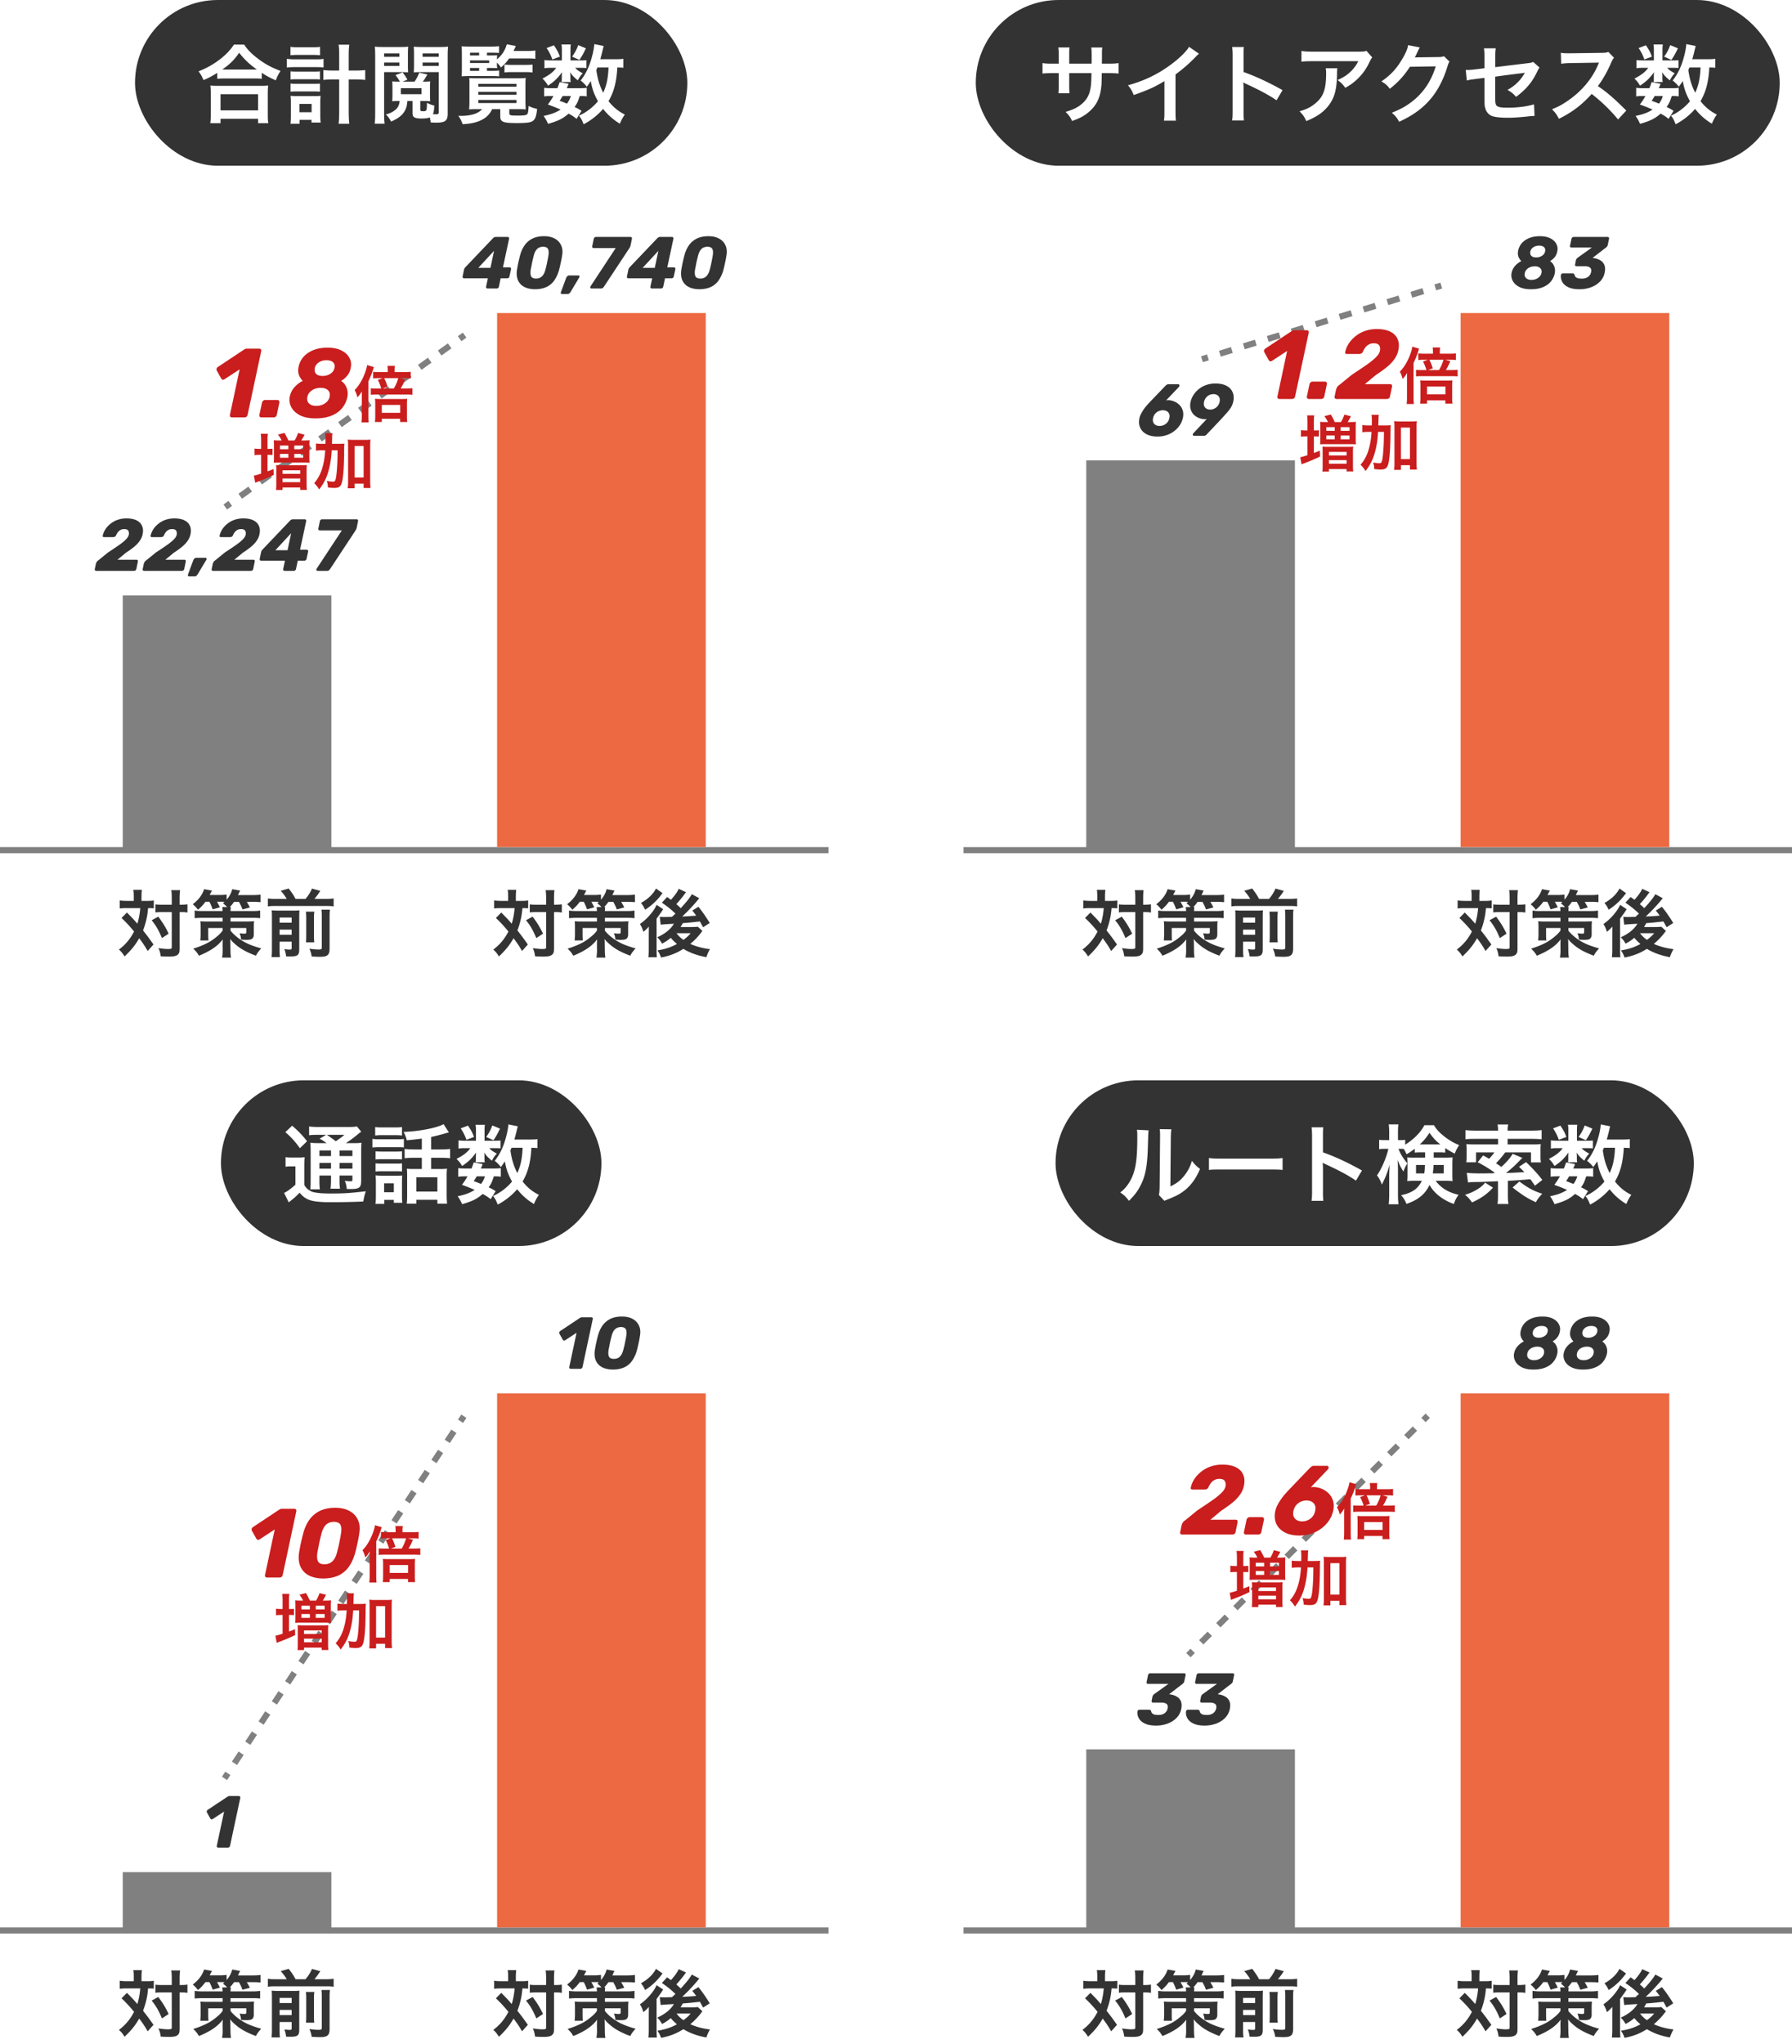
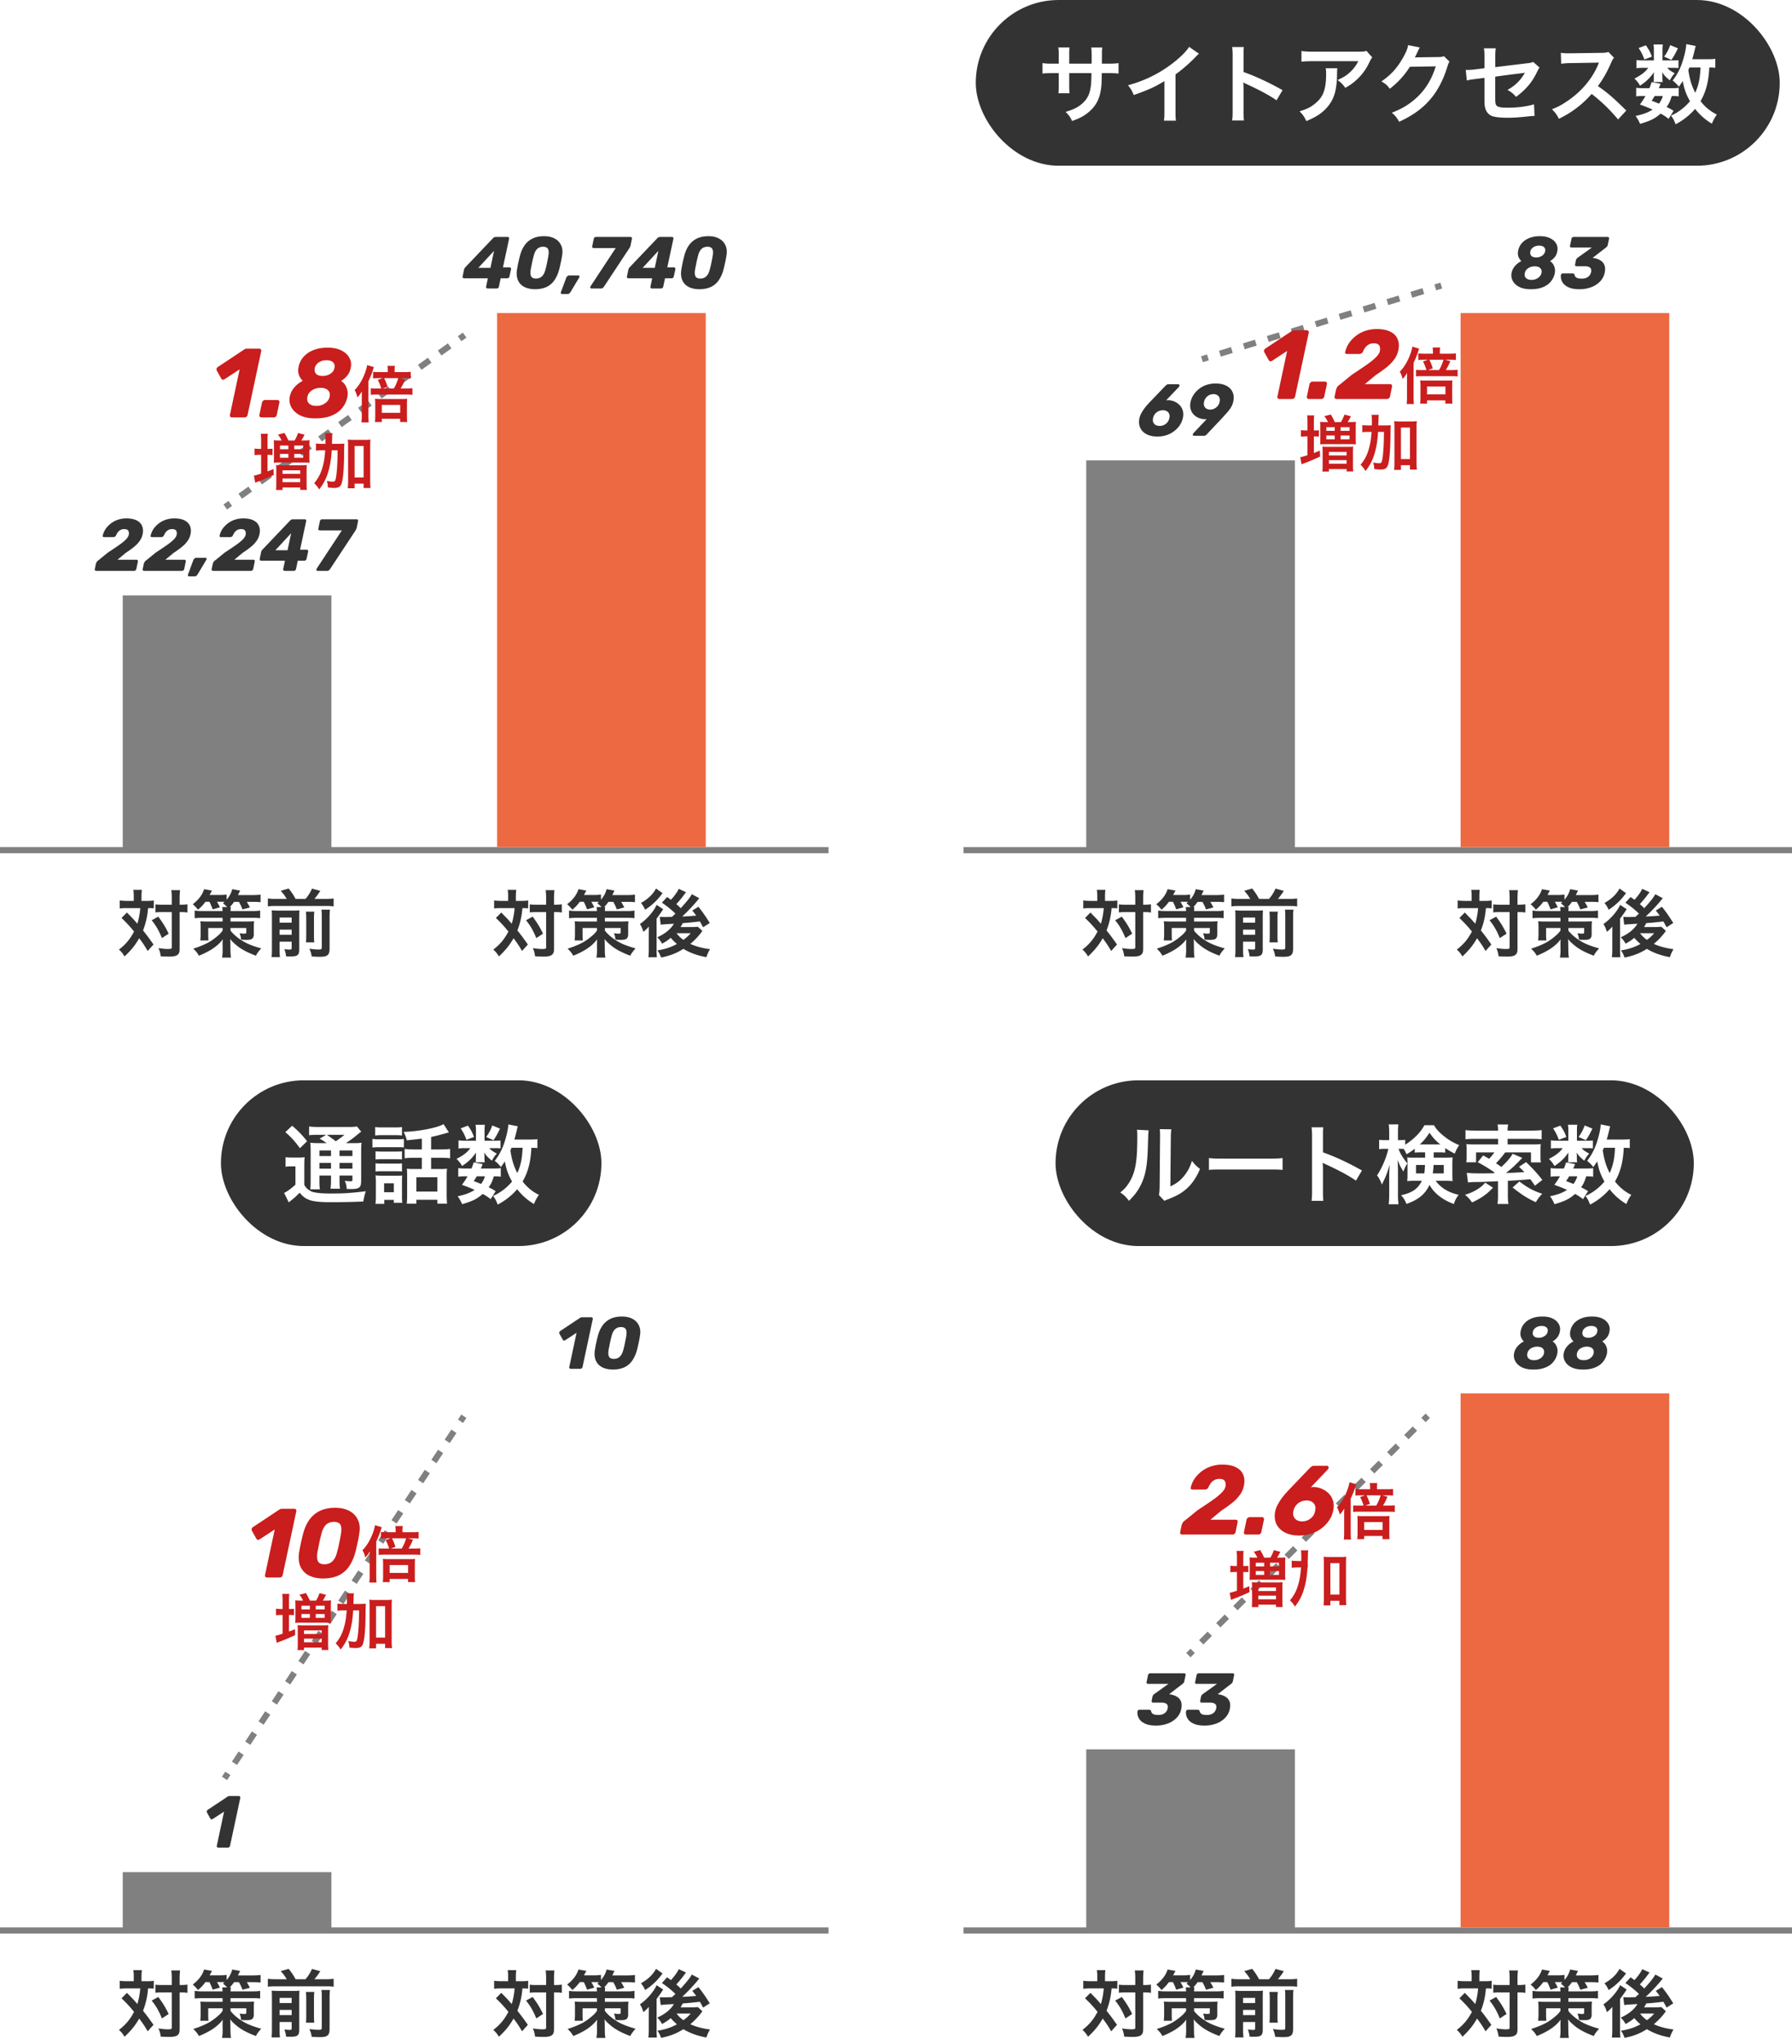
<svg xmlns="http://www.w3.org/2000/svg" width="292" height="333" fill="none">
  <path d="M21.796 146.768h-1.092c-.468 0-.828-.024-1.188-.072v1.308a7.72 7.72 0 011.116-.06h2.22c-.06.864-.228 1.764-.468 2.544-.456-.528-.66-.756-.756-.852-.708-.732-.708-.732-.948-.972l-.876.888a21.831 21.831 0 012.04 2.208c-.648 1.236-1.356 2.088-2.46 2.94.396.36.588.588.912 1.116 1.104-1.044 1.716-1.8 2.388-2.964.696.936.876 1.212 1.38 2.076l.948-1.056c-.852-1.2-.948-1.332-1.704-2.292.456-1.176.732-2.388.816-3.636.492 0 .648.012.936.036v-1.284c-.36.06-.648.072-1.152.072h-.852v-.672c0-.48.024-.804.06-1.128h-1.392c.06.324.072.588.072 1.128v.672zm6.192 1.824v5.724c0 .252-.072.288-.72.288-.3 0-1.02-.072-1.452-.144.204.432.288.732.372 1.332.48.036.924.048 1.416.048.792 0 1.224-.12 1.452-.408.18-.216.216-.42.216-1.044v-5.796h.156c.324 0 .72.012.84.036l.276.036v-1.344c-.3.048-.624.072-1.128.072h-.144v-.948c0-.648.024-1.056.072-1.428h-1.44c.06.336.084.72.084 1.428v.948h-1.524c-.528 0-.816-.012-1.14-.06v1.32c.336-.048.624-.06 1.14-.06h1.524zm-3.276 1.332c.72.888 1.116 1.584 1.68 2.904l1.092-.72c-.552-1.128-.888-1.68-1.692-2.772l-1.08.588zm9.408-3.012c.216.408.324.672.54 1.236l1.176-.336a12.27 12.27 0 00-.48-.9h.696c.168 0 .3 0 .54.024-.096.084-.132.12-.264.228.288.216.468.372.684.612h-.804c.036.204.048.324.06.648h-3.276c-.54 0-.888-.024-1.272-.084v1.248c.372-.036.78-.06 1.272-.06h3.276v.6h-2.58c-.408 0-.756-.012-1.044-.048.036.3.048.6.048.972v1.056c0 .456-.024.792-.06 1.104h1.344c-.036-.228-.048-.516-.048-.972v-1.056h2.34v.432c-.324.42-.48.588-.876.912-.468.408-.924.72-1.38.984-.696.384-1.668.78-2.52 1.032.516.516.612.636.924 1.152a13.128 13.128 0 002.016-.996c.804-.504 1.38-1.02 1.872-1.668-.024.312-.036.684-.036.84l.012.876v.132c0 .408-.036.768-.096 1.128h1.464c-.072-.396-.084-.552-.096-1.248l-.012-.912c0-.324-.012-.48-.024-.876.276.372.396.492.756.804.432.372.708.588 1.092.816.6.384 1.476.792 2.34 1.104.18-.384.432-.708.864-1.188-1.056-.288-1.944-.612-2.64-.984-.924-.492-1.812-1.2-2.364-1.908v-.432h2.568v.696c0 .18-.084.228-.336.228-.18 0-.516-.036-.756-.072.168.456.216.672.24 1.044.336.024.624.036.84.036.444 0 .72-.036.888-.132.228-.12.348-.384.348-.78v-1.128c0-.42.012-.732.048-.996-.144.024-.516.036-1.116.048h-2.724v-.6h3.54c.588 0 .924.012 1.284.06v-1.248c-.36.06-.672.084-1.284.084h-3.54c.012-.348.024-.444.06-.648h-.18a6.04 6.04 0 00.696-.852h.792c.276.504.42.792.576 1.236l1.212-.324a10.732 10.732 0 00-.504-.912h.984c.54 0 .888.012 1.26.06v-1.236c-.372.048-.78.072-1.32.072h-2.364l.348-.732-1.284-.228c-.156.636-.432 1.14-.912 1.716v-.84a8.043 8.043 0 01-1.164.072h-1.608c.216-.396.336-.636.384-.72l-1.284-.228c-.264.888-.924 1.764-1.848 2.448.348.3.6.564.852.9.528-.456.816-.756 1.212-1.296h.648zm10.812-.468c-.612 0-.816-.012-1.284-.072v1.296c.372-.06.708-.072 1.284-.072h8.148c.612 0 .924.012 1.284.072v-1.296a8.712 8.712 0 01-1.284.072h-1.848c.288-.336.648-.816.96-1.308l-1.356-.372a6.293 6.293 0 01-1.056 1.68h-1.62c-.36-.672-.516-.9-1.116-1.692l-1.296.372c.492.564.672.816.972 1.32h-1.788zm.624 6.972h1.968v1.02c0 .216-.06.264-.348.264-.216 0-.444-.024-.84-.072.168.468.204.612.288 1.176.432.012.576.012.756.012 1.116 0 1.38-.228 1.38-1.152v-5.16c0-.636.012-.912.036-1.2-.264.036-.456.048-1.068.048H45.4c-.48 0-.768-.012-1.128-.048.024.3.036.492.036 1.08v5.172c0 .624-.012.972-.06 1.368h1.38c-.06-.348-.072-.672-.072-1.284v-1.224zm0-1.128v-.84h1.968v.84h-1.968zm0-1.968v-.84h1.968v.84h-1.968zm4.284-1.8c.048.36.06.576.06 1.128v2.592c0 .72-.012.936-.048 1.284h1.356c-.036-.348-.048-.528-.048-1.296v-2.568c0-.6.012-.804.06-1.14h-1.38zm2.532-.324c.048.348.06.564.06 1.236v4.872c0 .336-.06.384-.552.384-.36 0-.804-.036-1.464-.132.216.492.3.78.372 1.272.756.036 1.008.048 1.296.048.768 0 1.092-.084 1.344-.324.192-.192.276-.504.276-1.032v-5.052c0-.6.012-.936.072-1.272h-1.404zm30.424-1.428h-1.092c-.468 0-.828-.024-1.188-.072v1.308a7.72 7.72 0 011.116-.06h2.22c-.06.864-.228 1.764-.468 2.544-.456-.528-.66-.756-.756-.852-.708-.732-.708-.732-.948-.972l-.876.888a21.831 21.831 0 012.04 2.208c-.648 1.236-1.356 2.088-2.46 2.94.396.36.588.588.912 1.116 1.104-1.044 1.716-1.8 2.388-2.964.696.936.876 1.212 1.38 2.076l.948-1.056c-.852-1.2-.948-1.332-1.704-2.292.456-1.176.732-2.388.816-3.636.492 0 .648.012.936.036v-1.284c-.36.06-.648.072-1.152.072h-.852v-.672c0-.48.024-.804.06-1.128h-1.392c.06.324.072.588.072 1.128v.672zm6.192 1.824v5.724c0 .252-.072.288-.72.288-.3 0-1.02-.072-1.452-.144.204.432.288.732.372 1.332.48.036.924.048 1.416.048.792 0 1.224-.12 1.452-.408.18-.216.216-.42.216-1.044v-5.796h.156c.324 0 .72.012.84.036l.276.036v-1.344c-.3.048-.624.072-1.128.072h-.144v-.948c0-.648.024-1.056.072-1.428h-1.44c.06.336.084.72.084 1.428v.948h-1.524c-.528 0-.816-.012-1.14-.06v1.32c.336-.048.624-.06 1.14-.06h1.524zm-3.276 1.332c.72.888 1.116 1.584 1.68 2.904l1.092-.72c-.552-1.128-.888-1.68-1.692-2.772l-1.08.588zm9.408-3.012c.216.408.324.672.54 1.236l1.176-.336a12.27 12.27 0 00-.48-.9h.696c.168 0 .3 0 .54.024-.096.084-.132.12-.264.228.288.216.468.372.684.612h-.804c.036.204.048.324.06.648h-3.276c-.54 0-.888-.024-1.272-.084v1.248c.372-.036.78-.06 1.272-.06h3.276v.6h-2.58c-.408 0-.756-.012-1.044-.048.036.3.048.6.048.972v1.056c0 .456-.024.792-.06 1.104h1.344c-.036-.228-.048-.516-.048-.972v-1.056h2.34v.432c-.324.42-.48.588-.876.912-.468.408-.924.72-1.38.984-.696.384-1.668.78-2.52 1.032.516.516.612.636.924 1.152a13.128 13.128 0 002.016-.996c.804-.504 1.38-1.02 1.872-1.668-.024.312-.036.684-.036.84l.012.876v.132c0 .408-.036.768-.096 1.128h1.464c-.072-.396-.084-.552-.096-1.248l-.012-.912c0-.324-.012-.48-.024-.876.276.372.396.492.756.804.432.372.708.588 1.092.816.6.384 1.476.792 2.34 1.104.18-.384.432-.708.864-1.188-1.056-.288-1.944-.612-2.64-.984-.924-.492-1.812-1.2-2.364-1.908v-.432h2.568v.696c0 .18-.084.228-.336.228-.18 0-.516-.036-.756-.072.168.456.216.672.24 1.044.336.024.624.036.84.036.444 0 .72-.036.888-.132.228-.12.348-.384.348-.78v-1.128c0-.42.012-.732.048-.996-.144.024-.516.036-1.116.048h-2.724v-.6h3.54c.588 0 .924.012 1.284.06v-1.248c-.36.06-.672.084-1.284.084h-3.54c.012-.348.024-.444.06-.648h-.18a6.04 6.04 0 00.696-.852h.792c.276.504.42.792.576 1.236l1.212-.324a10.732 10.732 0 00-.504-.912h.984c.54 0 .888.012 1.26.06v-1.236c-.372.048-.78.072-1.32.072h-2.364l.348-.732-1.284-.228c-.156.636-.432 1.14-.912 1.716v-.84a8.043 8.043 0 01-1.164.072h-1.608c.216-.396.336-.636.384-.72l-1.284-.228c-.264.888-.924 1.764-1.848 2.448.348.3.6.564.852.9.528-.456.816-.756 1.212-1.296h.648zm15.468-2.112c-.144.408-.684 1.164-1.26 1.788-.228-.168-.312-.228-.624-.456l-.852.924c1.104.78 1.512 1.116 2.208 1.788l-.576.528c-.636.012-.636.012-.816.024h-.432c-.288 0-.504-.012-.732-.036l.156 1.296c.336-.06.336-.06 2.148-.168-.504.876-1.44 1.644-2.712 2.208.396.408.456.492.792 1.044.636-.36.948-.564 1.416-.96.24.312.528.6.996 1.008-.984.54-1.932.852-3.18 1.044.288.408.372.576.6 1.164 1.452-.288 2.52-.708 3.636-1.416.996.624 2.316 1.104 3.744 1.356.192-.564.3-.792.588-1.308-1.212-.144-2.28-.432-3.204-.852.684-.576 1.308-1.224 1.776-1.86.084-.12.108-.144.192-.252l-.744-.684a9.435 9.435 0 01-.972.048h-1.848c.156-.24.216-.348.36-.636 1.092-.084 1.092-.084 2.796-.276.168.288.24.432.528.948l1.08-.696c-.696-1.116-1.176-1.812-1.848-2.64l-.996.612c.336.42.444.564.636.828-1.344.108-1.344.108-2.28.144a29.68 29.68 0 002.352-2.46c.264-.324.348-.432.432-.516l-1.224-.66c-.24.48-.804 1.2-1.8 2.28a10.248 10.248 0 00-.72-.66c.444-.48.972-1.116 1.272-1.536.204-.276.204-.276.312-.408l-1.2-.552zm1.956 7.236c-.36.42-.648.684-1.176 1.08a4.601 4.601 0 01-1.128-1.08h2.304zm-5.652-7.284c-.492.936-1.296 1.704-2.448 2.352.312.396.468.636.672 1.104a9.974 9.974 0 002.088-1.764c.3-.348.312-.36.756-.936l-1.068-.756zm-1.176 7.668v2.208c0 .6-.024.996-.072 1.32h1.392a14.458 14.458 0 01-.048-1.416v-4.86c.096-.144.396-.552.612-.864.072-.096.12-.168.144-.192.108-.18.216-.348.324-.492l-1.08-.708c-.132.324-.372.732-.72 1.188a8.96 8.96 0 01-1.992 1.932c.264.444.36.636.564 1.272.408-.336.66-.576.888-.864l-.012 1.476z" fill="#333" />
  <path d="M0 138h135v1H0v-1zm20-41h34v41H20V97z" fill="gray" />
  <path d="M81 51h34v87H81V51z" fill="#EC6941" />
  <path fill-rule="evenodd" clip-rule="evenodd" d="M37.813 82.417L37 83l-.583-.812.812-.584.584.813zm3.25-2.334l-1.626 1.167-.583-.812 1.625-1.167.584.812zm3.25-2.333l-1.626 1.167-.583-.813 1.625-1.166.584.812zm3.25-2.333l-1.626 1.166-.583-.812 1.625-1.167.584.813zm3.25-2.334l-1.626 1.167-.583-.812 1.625-1.167.584.812zm3.25-2.333l-1.626 1.167-.583-.813 1.625-1.166.584.812zm3.25-2.333l-1.626 1.166-.583-.812 1.625-1.167.584.813zm3.25-2.334l-1.626 1.167-.583-.812 1.625-1.167.583.812zm3.25-2.333l-1.626 1.167-.583-.813 1.625-1.166.583.812zm3.25-2.333l-1.626 1.166-.583-.812 1.625-1.167.584.813zm3.25-2.334l-1.626 1.167-.583-.812 1.625-1.167.584.812zm3.25-2.333l-1.626 1.167-.583-.813 1.625-1.166.584.812zM76 55l-.813.583-.583-.812.813-.583L76 55z" fill="gray" />
  <path d="M15.687 93a.254.254 0 01-.204-.084c-.04-.056-.052-.128-.036-.216l.18-.852a1.65 1.65 0 01.108-.252c.056-.12.164-.232.324-.336l1.5-1.224c.744-.488 1.356-.9 1.836-1.236.488-.344.86-.648 1.116-.912.264-.264.42-.512.468-.744.056-.272.032-.496-.072-.672-.104-.184-.328-.276-.672-.276-.24 0-.448.052-.624.156a1.412 1.412 0 00-.432.384 2.74 2.74 0 00-.276.492.416.416 0 01-.204.216.556.556 0 01-.252.06h-1.5c-.08 0-.14-.024-.18-.072-.032-.048-.04-.108-.024-.18.088-.384.244-.744.468-1.08.232-.336.516-.632.852-.888.336-.264.72-.468 1.152-.612a4.336 4.336 0 011.38-.216c.688 0 1.244.108 1.668.324.432.216.728.52.888.912.168.384.196.836.084 1.356-.08.392-.244.76-.492 1.104-.24.336-.552.66-.936.972-.376.304-.816.62-1.32.948l-1.344 1.116h3.096c.088 0 .152.028.192.084.04.056.052.128.036.216l-.252 1.212a.382.382 0 01-.372.3h-6.156zm7.804 0a.254.254 0 01-.204-.084c-.04-.056-.052-.128-.036-.216l.18-.852a1.65 1.65 0 01.108-.252c.056-.12.164-.232.324-.336l1.5-1.224c.744-.488 1.356-.9 1.836-1.236.488-.344.86-.648 1.116-.912.264-.264.42-.512.468-.744.056-.272.032-.496-.072-.672-.104-.184-.328-.276-.672-.276-.24 0-.448.052-.624.156a1.412 1.412 0 00-.432.384 2.74 2.74 0 00-.276.492.416.416 0 01-.204.216.556.556 0 01-.252.06h-1.5c-.08 0-.14-.024-.18-.072-.032-.048-.04-.108-.024-.18.088-.384.244-.744.468-1.08.232-.336.516-.632.852-.888.336-.264.72-.468 1.152-.612a4.336 4.336 0 011.38-.216c.688 0 1.244.108 1.668.324.432.216.728.52.888.912.168.384.196.836.084 1.356-.08.392-.244.76-.492 1.104-.24.336-.552.66-.936.972-.376.304-.816.62-1.32.948l-1.344 1.116h3.096c.088 0 .152.028.192.084.04.056.052.128.036.216L30.02 92.7a.382.382 0 01-.372.3h-6.156zm7.997-1.716c.04-.104.1-.196.18-.276a.455.455 0 01.336-.132h1.476c.088 0 .144.036.168.108a.185.185 0 01-.012.192l-1.428 2.388c-.048.08-.112.156-.192.228-.072.072-.176.108-.312.108h-.9a.184.184 0 01-.156-.084.203.203 0 01-.024-.192l.864-2.34zM34.73 93a.254.254 0 01-.204-.084c-.04-.056-.052-.128-.036-.216l.18-.852a1.65 1.65 0 01.108-.252c.056-.12.164-.232.324-.336l1.5-1.224c.744-.488 1.356-.9 1.836-1.236.488-.344.86-.648 1.116-.912.264-.264.42-.512.468-.744.056-.272.032-.496-.072-.672-.104-.184-.328-.276-.672-.276-.24 0-.448.052-.624.156a1.412 1.412 0 00-.432.384 2.74 2.74 0 00-.276.492.416.416 0 01-.204.216.556.556 0 01-.252.06h-1.5c-.08 0-.14-.024-.18-.072-.032-.048-.04-.108-.024-.18.088-.384.244-.744.468-1.08.232-.336.516-.632.852-.888.336-.264.72-.468 1.152-.612a4.336 4.336 0 011.38-.216c.688 0 1.244.108 1.668.324.432.216.728.52.888.912.168.384.196.836.084 1.356-.08.392-.244.76-.492 1.104-.24.336-.552.66-.936.972-.376.304-.816.62-1.32.948l-1.344 1.116h3.096c.088 0 .152.028.192.084.04.056.052.128.036.216l-.252 1.212a.382.382 0 01-.372.3H34.73zm11.668 0a.254.254 0 01-.204-.084c-.048-.056-.064-.128-.048-.216l.288-1.356h-3.876c-.088 0-.152-.028-.192-.084a.312.312 0 01-.048-.216l.24-1.14a.712.712 0 01.084-.204.677.677 0 01.108-.144l4.524-4.752a.632.632 0 01.48-.204h1.896c.088 0 .152.028.192.084.048.056.064.128.048.216l-.996 4.656h1.068c.096 0 .164.032.204.096a.228.228 0 01.048.204l-.264 1.188a.288.288 0 01-.132.216.366.366 0 01-.228.084h-1.068l-.288 1.356a.343.343 0 01-.132.216.335.335 0 01-.228.084h-1.476zm-1.524-3.36h1.98l.588-2.772-2.568 2.772zm6.88 3.36a.207.207 0 01-.168-.072.26.26 0 01-.024-.192.264.264 0 01.048-.108l4.092-6.216h-3.6a.24.24 0 01-.192-.084.311.311 0 01-.036-.228l.252-1.2a.343.343 0 01.132-.216.366.366 0 01.228-.084h5.616c.096 0 .164.028.204.084.04.056.052.128.036.216l-.216 1.068a1.601 1.601 0 01-.252.54l-4.092 6.204a1.058 1.058 0 01-.168.18.449.449 0 01-.312.108h-1.548zm27.705-46a.254.254 0 01-.204-.084c-.048-.056-.064-.128-.048-.216l.288-1.356h-3.876c-.088 0-.152-.028-.192-.084a.312.312 0 01-.048-.216l.24-1.14a.712.712 0 01.084-.204.677.677 0 01.108-.144l4.524-4.752a.632.632 0 01.48-.204h1.896c.088 0 .152.028.192.084.048.056.064.128.048.216l-.996 4.656h1.068c.096 0 .164.032.204.096a.228.228 0 01.048.204l-.264 1.188a.288.288 0 01-.132.216.366.366 0 01-.228.084h-1.068l-.288 1.356a.343.343 0 01-.132.216.335.335 0 01-.228.084h-1.476zm-1.524-3.36h1.98l.588-2.772-2.568 2.772zm9.244 3.48c-.704-.008-1.292-.136-1.764-.384a2.25 2.25 0 01-1.02-1.092c-.2-.48-.252-1.044-.156-1.692l.132-.744a25.149 25.149 0 01.372-1.596c.168-.64.416-1.192.744-1.656a3.39 3.39 0 011.284-1.092c.528-.256 1.156-.384 1.884-.384.68 0 1.256.128 1.728.384a2.3 2.3 0 011.044 1.092c.224.464.28 1.016.168 1.656-.032.232-.076.488-.132.768-.056.272-.116.548-.18.828-.056.272-.116.52-.18.744a5.554 5.554 0 01-.756 1.692c-.32.472-.74.836-1.26 1.092-.52.248-1.156.376-1.908.384zm.156-1.74c.408 0 .736-.124.984-.372.256-.248.444-.62.564-1.116.064-.232.124-.472.18-.72.056-.256.108-.512.156-.768.056-.256.1-.496.132-.72.088-.488.072-.856-.048-1.104-.12-.248-.388-.376-.804-.384-.416.008-.748.136-.996.384-.24.248-.42.616-.54 1.104l-.18.72c-.056.256-.108.512-.156.768-.048.248-.096.488-.144.72-.08.496-.06.868.06 1.116.12.248.384.372.792.372zm4.917-.096c.04-.104.1-.196.18-.276a.455.455 0 01.336-.132h1.476c.088 0 .144.036.168.108a.185.185 0 01-.012.192l-1.428 2.388c-.048.08-.112.156-.192.228-.072.072-.176.108-.312.108h-.9a.184.184 0 01-.156-.084.203.203 0 01-.024-.192l.864-2.34zM96.381 47a.207.207 0 01-.168-.072.26.26 0 01-.024-.192.264.264 0 01.048-.108l4.092-6.216h-3.6a.24.24 0 01-.192-.084.311.311 0 01-.036-.228l.252-1.2a.343.343 0 01.132-.216.366.366 0 01.228-.084h5.616c.096 0 .164.028.204.084.04.056.052.128.036.216l-.216 1.068a1.601 1.601 0 01-.252.54l-4.092 6.204a1.058 1.058 0 01-.168.18.449.449 0 01-.312.108h-1.548zm9.855 0a.254.254 0 01-.204-.084c-.048-.056-.064-.128-.048-.216l.288-1.356h-3.876c-.088 0-.152-.028-.192-.084a.312.312 0 01-.048-.216l.24-1.14a.712.712 0 01.084-.204.677.677 0 01.108-.144l4.524-4.752a.632.632 0 01.48-.204h1.896c.088 0 .152.028.192.084.048.056.064.128.048.216l-.996 4.656h1.068c.096 0 .164.032.204.096a.228.228 0 01.048.204l-.264 1.188a.288.288 0 01-.132.216.366.366 0 01-.228.084h-1.068l-.288 1.356a.343.343 0 01-.132.216.335.335 0 01-.228.084h-1.476zm-1.524-3.36h1.98l.588-2.772-2.568 2.772zm9.244 3.48c-.704-.008-1.292-.136-1.764-.384a2.25 2.25 0 01-1.02-1.092c-.2-.48-.252-1.044-.156-1.692l.132-.744a25.149 25.149 0 01.372-1.596c.168-.64.416-1.192.744-1.656a3.39 3.39 0 011.284-1.092c.528-.256 1.156-.384 1.884-.384.68 0 1.256.128 1.728.384a2.3 2.3 0 011.044 1.092c.224.464.28 1.016.168 1.656-.032.232-.076.488-.132.768-.056.272-.116.548-.18.828-.056.272-.116.52-.18.744a5.554 5.554 0 01-.756 1.692c-.32.472-.74.836-1.26 1.092-.52.248-1.156.376-1.908.384zm.156-1.74c.408 0 .736-.124.984-.372.256-.248.444-.62.564-1.116.064-.232.124-.472.18-.72.056-.256.108-.512.156-.768.056-.256.1-.496.132-.72.088-.488.072-.856-.048-1.104-.12-.248-.388-.376-.804-.384-.416.008-.748.136-.996.384-.24.248-.42.616-.54 1.104l-.18.72c-.056.256-.108.512-.156.768-.048.248-.096.488-.144.72-.08.496-.06.868.06 1.116.12.248.384.372.792.372z" fill="#333" />
  <path d="M37.782 68a.32.32 0 01-.256-.112c-.064-.075-.085-.17-.064-.288l1.584-7.424-2.448 1.6c-.117.075-.224.101-.32.08a.333.333 0 01-.224-.176l-.752-1.344a.493.493 0 010-.304.498.498 0 01.24-.272l4.288-2.848a.766.766 0 01.384-.112h2.016c.117 0 .208.037.272.112.064.075.085.17.064.288l-2.224 10.4a.458.458 0 01-.176.288.446.446 0 01-.304.112h-2.08zm4.818 0a.339.339 0 01-.272-.112c-.064-.075-.085-.17-.064-.288l.432-2.032a.452.452 0 01.176-.272.47.47 0 01.32-.128h2.016c.118 0 .203.043.256.128.064.075.086.165.064.272l-.432 2.032a.458.458 0 01-.176.288.446.446 0 01-.304.112H42.6zm8.788.16c-1.002 0-1.834-.165-2.496-.496-.66-.341-1.136-.784-1.424-1.328a2.561 2.561 0 01-.24-1.76 3.2 3.2 0 01.784-1.52 4.263 4.263 0 011.328-1.008 2.48 2.48 0 01-.624-.944c-.149-.395-.17-.837-.064-1.328.118-.597.374-1.13.768-1.6.406-.47.94-.843 1.6-1.12.672-.277 1.456-.416 2.352-.416.896 0 1.643.15 2.24.448.608.299 1.046.699 1.312 1.2.278.49.352 1.035.224 1.632-.085.48-.26.89-.528 1.232a3.46 3.46 0 01-1.04.896c.427.288.731.677.912 1.168.182.48.214.992.096 1.536a4.097 4.097 0 01-.848 1.744c-.416.512-.986.917-1.712 1.216-.714.299-1.594.448-2.64.448zm.16-2.032c.342 0 .662-.059.96-.176a2.25 2.25 0 00.784-.528c.214-.224.352-.48.416-.768.096-.47.006-.832-.272-1.088-.277-.256-.672-.384-1.184-.384a2.73 2.73 0 00-.976.176 2.22 2.22 0 00-.768.496c-.213.213-.352.48-.416.8-.096.459-.005.821.272 1.088.278.256.672.384 1.184.384zm1.04-4.88c.31 0 .598-.053.864-.16.278-.117.507-.267.688-.448.182-.192.3-.416.352-.672.096-.384.027-.693-.208-.928-.234-.235-.592-.352-1.072-.352-.33 0-.629.053-.896.16a1.86 1.86 0 00-.672.448 1.368 1.368 0 00-.352.672c-.074.384-.005.693.208.928.214.235.577.352 1.088.352zm11.716-.628v-.31c0-.25.01-.45.05-.7h-1.22c.03.2.05.46.05.71v.3h-1.31c-.54 0-.8-.01-1.08-.05v1.09c.25-.04.44-.05 1-.05h.57l-.8.28c.21.41.43.95.56 1.4h-.87c-.42 0-.64-.01-.83-.04v1.08c.23-.04.48-.05.86-.05h4.9c.54 0 .75.01 1.02.05v-1.09c-.27.03-.59.05-1.02.05h-.9c.31-.52.41-.72.73-1.45l-.85-.23h.75c.55 0 .75.01 1.01.05v-1.09c-.29.04-.59.05-1.1.05h-1.52zm-1.91 2.67l.76-.28c-.23-.7-.27-.8-.55-1.4h2.3c-.25.76-.38 1.07-.73 1.68h-1.78zm-3.44 4.34c0 .53-.02.85-.06 1.19h1.18c-.04-.37-.05-.68-.05-1.16v-5.53c.32-.67.57-1.29.74-1.84.07-.24.1-.33.16-.49l-1.1-.32c-.05.35-.18.81-.35 1.27-.42 1.14-1 2.1-1.69 2.8.22.4.3.6.46 1.19.32-.35.47-.55.73-.99-.02.41-.02.63-.02 1.11v2.77zm3.26.6h2.99v.52h1.16c-.04-.28-.05-.51-.05-.93v-2c0-.42.01-.61.04-.86-.21.03-.34.04-.74.04h-3.71c-.33 0-.55-.01-.8-.04.03.28.04.5.04.83v1.98c0 .43-.02.71-.05.98h1.12v-.52zm0-2.26h3v1.28h-3v-1.28zM42.55 73.13h-.24c-.31 0-.58-.02-.83-.05v1.07c.27-.03.53-.05.82-.05h.25v3.06c-.94.29-.94.29-1.18.32l.22 1.17c.13-.06.3-.13.47-.19 1.05-.4 1.65-.66 2.54-1.08l-.03-.97c-.43.19-.54.23-.98.39v-2.7h.12c.23 0 .46.01.7.03V73.1c-.19.02-.38.03-.71.03h-.11v-1.35c0-.53.01-.8.06-1.11h-1.16c.04.31.06.62.06 1.11v1.35zm2.95-1.37c-.36 0-.65-.01-.89-.04.02.34.03.48.03.9v1.87c0 .44-.01.65-.03.9.21-.02.43-.03.89-.03h4.03c.45 0 .67.01.92.03-.03-.25-.04-.51-.04-.92v-1.83c0-.4.01-.66.04-.92-.24.03-.56.04-.93.04h-.43c.18-.27.3-.49.54-.94l-1.06-.28c-.2.55-.34.85-.57 1.22h-1.01c-.17-.39-.4-.84-.64-1.23l-1.05.27c.27.37.4.58.59.96h-.39zm.12.83h1.37v.6h-1.37v-.6zm0 1.36h1.37v.62h-1.37v-.62zm2.33-1.36h1.45v.6h-1.45v-.6zm0 1.36h1.45v.62h-1.45v-.62zm-2.93 4.85c0 .52-.01.75-.05 1.02h1.07v-.4h2.88v.39h1.09c-.04-.27-.05-.51-.05-1.01v-2.19c0-.39.01-.61.04-.85-.22.03-.48.04-.91.04H45.9c-.41 0-.67-.01-.91-.04.02.22.03.37.03.77v2.27zm1.02-2.18h2.88v.58h-2.88v-.58zm0 1.34h2.88v.59h-2.88v-.59zm8.05-5.65c.03-.88.03-.88.03-1.07.01-.33.02-.45.06-.66h-1.2c.04.25.06.49.06.89 0 .53 0 .55-.01.84h-.45c-.52 0-.83-.02-1.1-.06v1.17c.29-.04.58-.06 1.01-.06h.5c-.08 1.2-.22 2.02-.47 2.87-.3 1.01-.7 1.75-1.33 2.49.33.31.55.58.82 1.02.77-1.01 1.21-1.89 1.53-3.06.28-1.02.43-1.97.51-3.32h.96c-.02 1.46-.02 1.46-.06 2.34-.06 1.11-.15 1.99-.26 2.37-.09.33-.18.4-.46.4-.23 0-.6-.05-.98-.12.13.45.16.58.18 1.07.43.05.8.07 1.05.07.82 0 1.11-.26 1.29-1.14.18-.85.28-2.36.3-4.45.01-1.26.01-1.28.05-1.63-.31.03-.6.04-1.12.04h-.91zm3.69 6.48h1.47v.71h1.13c-.04-.32-.06-.63-.06-1.11v-5.73c0-.46.01-.72.05-1.05-.28.04-.5.05-.9.05h-1.9c-.38 0-.61-.01-.9-.05.04.33.05.59.05 1.05v5.74c0 .45-.02.84-.06 1.15h1.12v-.76zm0-6.13h1.47v5.13h-1.47v-5.13z" fill="#CA1D1D" />
  <path d="M178.796 146.768h-1.092c-.468 0-.828-.024-1.188-.072v1.308a7.72 7.72 0 011.116-.06h2.22c-.06.864-.228 1.764-.468 2.544-.456-.528-.66-.756-.756-.852-.708-.732-.708-.732-.948-.972l-.876.888a21.831 21.831 0 012.04 2.208c-.648 1.236-1.356 2.088-2.46 2.94.396.36.588.588.912 1.116 1.104-1.044 1.716-1.8 2.388-2.964.696.936.876 1.212 1.38 2.076l.948-1.056c-.852-1.2-.948-1.332-1.704-2.292.456-1.176.732-2.388.816-3.636.492 0 .648.012.936.036v-1.284c-.36.06-.648.072-1.152.072h-.852v-.672c0-.48.024-.804.06-1.128h-1.392c.06.324.072.588.072 1.128v.672zm6.192 1.824v5.724c0 .252-.072.288-.72.288-.3 0-1.02-.072-1.452-.144.204.432.288.732.372 1.332.48.036.924.048 1.416.048.792 0 1.224-.12 1.452-.408.18-.216.216-.42.216-1.044v-5.796h.156c.324 0 .72.012.84.036l.276.036v-1.344c-.3.048-.624.072-1.128.072h-.144v-.948c0-.648.024-1.056.072-1.428h-1.44c.06.336.084.72.084 1.428v.948h-1.524c-.528 0-.816-.012-1.14-.06v1.32c.336-.048.624-.06 1.14-.06h1.524zm-3.276 1.332c.72.888 1.116 1.584 1.68 2.904l1.092-.72c-.552-1.128-.888-1.68-1.692-2.772l-1.08.588zm9.408-3.012c.216.408.324.672.54 1.236l1.176-.336a12.27 12.27 0 00-.48-.9h.696c.168 0 .3 0 .54.024-.096.084-.132.12-.264.228.288.216.468.372.684.612h-.804c.036.204.048.324.06.648h-3.276c-.54 0-.888-.024-1.272-.084v1.248c.372-.036.78-.06 1.272-.06h3.276v.6h-2.58c-.408 0-.756-.012-1.044-.048.036.3.048.6.048.972v1.056c0 .456-.024.792-.06 1.104h1.344c-.036-.228-.048-.516-.048-.972v-1.056h2.34v.432c-.324.42-.48.588-.876.912-.468.408-.924.72-1.38.984-.696.384-1.668.78-2.52 1.032.516.516.612.636.924 1.152a13.128 13.128 0 002.016-.996c.804-.504 1.38-1.02 1.872-1.668-.024.312-.036.684-.036.84l.012.876v.132c0 .408-.036.768-.096 1.128h1.464c-.072-.396-.084-.552-.096-1.248l-.012-.912c0-.324-.012-.48-.024-.876.276.372.396.492.756.804.432.372.708.588 1.092.816.6.384 1.476.792 2.34 1.104.18-.384.432-.708.864-1.188-1.056-.288-1.944-.612-2.64-.984-.924-.492-1.812-1.2-2.364-1.908v-.432h2.568v.696c0 .18-.084.228-.336.228-.18 0-.516-.036-.756-.072.168.456.216.672.24 1.044.336.024.624.036.84.036.444 0 .72-.036.888-.132.228-.12.348-.384.348-.78v-1.128c0-.42.012-.732.048-.996-.144.024-.516.036-1.116.048h-2.724v-.6h3.54c.588 0 .924.012 1.284.06v-1.248c-.36.06-.672.084-1.284.084h-3.54c.012-.348.024-.444.06-.648h-.18a6.04 6.04 0 00.696-.852h.792c.276.504.42.792.576 1.236l1.212-.324a10.732 10.732 0 00-.504-.912h.984c.54 0 .888.012 1.26.06v-1.236c-.372.048-.78.072-1.32.072h-2.364l.348-.732-1.284-.228c-.156.636-.432 1.14-.912 1.716v-.84a8.043 8.043 0 01-1.164.072h-1.608c.216-.396.336-.636.384-.72l-1.284-.228c-.264.888-.924 1.764-1.848 2.448.348.3.6.564.852.9.528-.456.816-.756 1.212-1.296h.648zm10.812-.468c-.612 0-.816-.012-1.284-.072v1.296c.372-.06.708-.072 1.284-.072h8.148c.612 0 .924.012 1.284.072v-1.296a8.712 8.712 0 01-1.284.072h-1.848c.288-.336.648-.816.96-1.308l-1.356-.372a6.293 6.293 0 01-1.056 1.68h-1.62c-.36-.672-.516-.9-1.116-1.692l-1.296.372c.492.564.672.816.972 1.32h-1.788zm.624 6.972h1.968v1.02c0 .216-.06.264-.348.264-.216 0-.444-.024-.84-.072.168.468.204.612.288 1.176.432.012.576.012.756.012 1.116 0 1.38-.228 1.38-1.152v-5.16c0-.636.012-.912.036-1.2-.264.036-.456.048-1.068.048H202.4c-.48 0-.768-.012-1.128-.048.024.3.036.492.036 1.08v5.172c0 .624-.012.972-.06 1.368h1.38c-.06-.348-.072-.672-.072-1.284v-1.224zm0-1.128v-.84h1.968v.84h-1.968zm0-1.968v-.84h1.968v.84h-1.968zm4.284-1.8c.048.36.06.576.06 1.128v2.592c0 .72-.012.936-.048 1.284h1.356c-.036-.348-.048-.528-.048-1.296v-2.568c0-.6.012-.804.06-1.14h-1.38zm2.532-.324c.048.348.06.564.06 1.236v4.872c0 .336-.06.384-.552.384-.36 0-.804-.036-1.464-.132.216.492.3.78.372 1.272.756.036 1.008.048 1.296.048.768 0 1.092-.084 1.344-.324.192-.192.276-.504.276-1.032v-5.052c0-.6.012-.936.072-1.272h-1.404zm30.424-1.428h-1.092c-.468 0-.828-.024-1.188-.072v1.308a7.72 7.72 0 011.116-.06h2.22c-.06.864-.228 1.764-.468 2.544-.456-.528-.66-.756-.756-.852-.708-.732-.708-.732-.948-.972l-.876.888a21.831 21.831 0 012.04 2.208c-.648 1.236-1.356 2.088-2.46 2.94.396.36.588.588.912 1.116 1.104-1.044 1.716-1.8 2.388-2.964.696.936.876 1.212 1.38 2.076l.948-1.056c-.852-1.2-.948-1.332-1.704-2.292.456-1.176.732-2.388.816-3.636.492 0 .648.012.936.036v-1.284c-.36.06-.648.072-1.152.072h-.852v-.672c0-.48.024-.804.06-1.128h-1.392c.06.324.072.588.072 1.128v.672zm6.192 1.824v5.724c0 .252-.072.288-.72.288-.3 0-1.02-.072-1.452-.144.204.432.288.732.372 1.332.48.036.924.048 1.416.048.792 0 1.224-.12 1.452-.408.18-.216.216-.42.216-1.044v-5.796h.156c.324 0 .72.012.84.036l.276.036v-1.344c-.3.048-.624.072-1.128.072h-.144v-.948c0-.648.024-1.056.072-1.428h-1.44c.06.336.084.72.084 1.428v.948h-1.524c-.528 0-.816-.012-1.14-.06v1.32c.336-.048.624-.06 1.14-.06h1.524zm-3.276 1.332c.72.888 1.116 1.584 1.68 2.904l1.092-.72c-.552-1.128-.888-1.68-1.692-2.772l-1.08.588zm9.408-3.012c.216.408.324.672.54 1.236l1.176-.336a12.27 12.27 0 00-.48-.9h.696c.168 0 .3 0 .54.024-.096.084-.132.12-.264.228.288.216.468.372.684.612h-.804c.036.204.048.324.06.648h-3.276c-.54 0-.888-.024-1.272-.084v1.248c.372-.036.78-.06 1.272-.06h3.276v.6h-2.58c-.408 0-.756-.012-1.044-.048.036.3.048.6.048.972v1.056c0 .456-.024.792-.06 1.104h1.344c-.036-.228-.048-.516-.048-.972v-1.056h2.34v.432c-.324.42-.48.588-.876.912-.468.408-.924.72-1.38.984-.696.384-1.668.78-2.52 1.032.516.516.612.636.924 1.152a13.128 13.128 0 002.016-.996c.804-.504 1.38-1.02 1.872-1.668-.024.312-.036.684-.036.84l.012.876v.132c0 .408-.036.768-.096 1.128h1.464c-.072-.396-.084-.552-.096-1.248l-.012-.912c0-.324-.012-.48-.024-.876.276.372.396.492.756.804.432.372.708.588 1.092.816.6.384 1.476.792 2.34 1.104.18-.384.432-.708.864-1.188-1.056-.288-1.944-.612-2.64-.984-.924-.492-1.812-1.2-2.364-1.908v-.432h2.568v.696c0 .18-.084.228-.336.228-.18 0-.516-.036-.756-.072.168.456.216.672.24 1.044.336.024.624.036.84.036.444 0 .72-.036.888-.132.228-.12.348-.384.348-.78v-1.128c0-.42.012-.732.048-.996-.144.024-.516.036-1.116.048h-2.724v-.6h3.54c.588 0 .924.012 1.284.06v-1.248c-.36.06-.672.084-1.284.084h-3.54c.012-.348.024-.444.06-.648h-.18a6.04 6.04 0 00.696-.852h.792c.276.504.42.792.576 1.236l1.212-.324a10.732 10.732 0 00-.504-.912h.984c.54 0 .888.012 1.26.06v-1.236c-.372.048-.78.072-1.32.072h-2.364l.348-.732-1.284-.228c-.156.636-.432 1.14-.912 1.716v-.84a8.043 8.043 0 01-1.164.072h-1.608c.216-.396.336-.636.384-.72l-1.284-.228c-.264.888-.924 1.764-1.848 2.448.348.3.6.564.852.9.528-.456.816-.756 1.212-1.296h.648zm15.468-2.112c-.144.408-.684 1.164-1.26 1.788-.228-.168-.312-.228-.624-.456l-.852.924c1.104.78 1.512 1.116 2.208 1.788l-.576.528c-.636.012-.636.012-.816.024h-.432c-.288 0-.504-.012-.732-.036l.156 1.296c.336-.06.336-.06 2.148-.168-.504.876-1.44 1.644-2.712 2.208.396.408.456.492.792 1.044.636-.36.948-.564 1.416-.96.24.312.528.6.996 1.008-.984.54-1.932.852-3.18 1.044.288.408.372.576.6 1.164 1.452-.288 2.52-.708 3.636-1.416.996.624 2.316 1.104 3.744 1.356.192-.564.3-.792.588-1.308-1.212-.144-2.28-.432-3.204-.852.684-.576 1.308-1.224 1.776-1.86.084-.12.108-.144.192-.252l-.744-.684a9.435 9.435 0 01-.972.048h-1.848c.156-.24.216-.348.36-.636 1.092-.084 1.092-.084 2.796-.276.168.288.24.432.528.948l1.08-.696c-.696-1.116-1.176-1.812-1.848-2.64l-.996.612c.336.42.444.564.636.828-1.344.108-1.344.108-2.28.144a29.68 29.68 0 002.352-2.46c.264-.324.348-.432.432-.516l-1.224-.66c-.24.48-.804 1.2-1.8 2.28a10.248 10.248 0 00-.72-.66c.444-.48.972-1.116 1.272-1.536.204-.276.204-.276.312-.408l-1.2-.552zm1.956 7.236c-.36.42-.648.684-1.176 1.08a4.601 4.601 0 01-1.128-1.08h2.304zm-5.652-7.284c-.492.936-1.296 1.704-2.448 2.352.312.396.468.636.672 1.104a9.974 9.974 0 002.088-1.764c.3-.348.312-.36.756-.936l-1.068-.756zm-1.176 7.668v2.208c0 .6-.024.996-.072 1.32h1.392a14.458 14.458 0 01-.048-1.416v-4.86c.096-.144.396-.552.612-.864.072-.096.12-.168.144-.192.108-.18.216-.348.324-.492l-1.08-.708c-.132.324-.372.732-.72 1.188a8.96 8.96 0 01-1.992 1.932c.264.444.36.636.564 1.272.408-.336.66-.576.888-.864l-.012 1.476z" fill="#333" />
  <path d="M157 138h135v1H157v-1zm20-63h34v63h-34V75z" fill="gray" />
  <path d="M238 51h34v87h-34V51z" fill="#EC6941" />
  <path fill-rule="evenodd" clip-rule="evenodd" d="M196.975 58.7L196 59l-.294-.956.975-.3.294.956zm3.9-1.2l-1.95.6-.294-.956 1.95-.6.294.956zm3.9-1.2l-1.95.6-.294-.956 1.95-.6.294.956zm3.9-1.2l-1.95.6-.294-.956 1.95-.6.294.956zm3.9-1.2l-1.95.6-.294-.956 1.95-.6.294.956zm3.9-1.2l-1.95.6-.294-.956 1.95-.6.294.956zm3.9-1.2l-1.95.6-.294-.956 1.95-.6.294.956zm3.9-1.2l-1.95.6-.294-.956 1.95-.6.294.956zm3.9-1.2l-1.95.6-.294-.956 1.95-.6.294.956zm3.9-1.2l-1.95.6-.294-.956 1.95-.6.294.956zM235 47l-.975.3-.294-.956.975-.3L235 47z" fill="gray" />
  <path d="M188.596 71.12c-.704 0-1.296-.128-1.776-.384s-.824-.608-1.032-1.056c-.2-.456-.24-.976-.12-1.56.056-.248.148-.492.276-.732.128-.248.268-.48.42-.696.16-.224.312-.42.456-.588.152-.176.276-.316.372-.42l2.724-2.844c.04-.04.1-.088.18-.144a.465.465 0 01.3-.096h1.596c.072 0 .124.028.156.084.04.048.052.108.036.18a.469.469 0 01-.036.096.15.15 0 01-.036.06l-2.1 2.208a.653.653 0 01.18-.024 1.76 1.76 0 01.192-.012c.36.016.7.096 1.02.24.32.144.596.34.828.588.24.248.408.548.504.9.096.344.1.732.012 1.164a3.551 3.551 0 01-.756 1.524 4.294 4.294 0 01-1.452 1.104 4.548 4.548 0 01-1.944.408zm.36-1.728c.232 0 .46-.048.684-.144.224-.104.416-.248.576-.432.16-.192.268-.428.324-.708.064-.28.052-.512-.036-.696a.835.835 0 00-.396-.432 1.284 1.284 0 00-.624-.144c-.232 0-.46.048-.684.144a1.574 1.574 0 00-.912 1.128c-.056.28-.044.516.036.708a.9.9 0 00.396.432c.184.096.396.144.636.144zM194.564 71a.207.207 0 01-.168-.072.26.26 0 01-.024-.192.268.268 0 01.036-.096.393.393 0 01.048-.06l2.184-2.316c-.12.024-.24.036-.36.036-.36-.024-.7-.104-1.02-.24a2.546 2.546 0 01-.804-.576 2.137 2.137 0 01-.456-.876c-.088-.336-.088-.712 0-1.128a3.3 3.3 0 01.456-1.104c.224-.36.508-.68.852-.96a3.977 3.977 0 011.212-.684 4.52 4.52 0 011.548-.252c.568 0 1.052.076 1.452.228.408.152.732.364.972.636.24.264.4.572.48.924.08.352.076.728-.012 1.128a2.907 2.907 0 01-.408 1.02c-.2.312-.428.608-.684.888-.248.272-.496.548-.744.828l-2.484 2.628c-.032.04-.088.092-.168.156a.533.533 0 01-.312.084h-1.596zm2.628-4.272c.24 0 .464-.052.672-.156a1.536 1.536 0 00.864-1.104c.056-.264.048-.488-.024-.672a.792.792 0 00-.372-.432 1.117 1.117 0 00-.6-.156c-.24 0-.468.052-.684.156a1.47 1.47 0 00-.54.432 1.536 1.536 0 00-.312.672c-.056.264-.048.488.024.672a.867.867 0 00.36.432c.176.104.38.156.612.156zm52.242-19.608c-.752 0-1.376-.124-1.872-.372-.496-.256-.852-.588-1.068-.996a1.921 1.921 0 01-.18-1.32 2.4 2.4 0 01.588-1.14c.296-.328.628-.58.996-.756-.2-.184-.356-.42-.468-.708-.112-.296-.128-.628-.048-.996.088-.448.28-.848.576-1.2.304-.352.704-.632 1.2-.84.504-.208 1.092-.312 1.764-.312.672 0 1.232.112 1.68.336.456.224.784.524.984.9.208.368.264.776.168 1.224-.064.36-.196.668-.396.924-.192.256-.452.48-.78.672.32.216.548.508.684.876.136.36.16.744.072 1.152-.104.48-.316.916-.636 1.308-.312.384-.74.688-1.284.912-.536.224-1.196.336-1.98.336zm.12-1.524c.256 0 .496-.044.72-.132.232-.096.428-.228.588-.396.16-.168.264-.36.312-.576.072-.352.004-.624-.204-.816-.208-.192-.504-.288-.888-.288-.256 0-.5.044-.732.132a1.664 1.664 0 00-.576.372c-.16.16-.264.36-.312.6-.072.344-.004.616.204.816.208.192.504.288.888.288zm.78-3.66c.232 0 .448-.04.648-.12.208-.088.38-.2.516-.336.136-.144.224-.312.264-.504.072-.288.02-.52-.156-.696-.176-.176-.444-.264-.804-.264-.248 0-.472.04-.672.12-.2.08-.368.192-.504.336a1.026 1.026 0 00-.264.504c-.056.288-.004.52.156.696.16.176.432.264.816.264zm7.042 5.184c-.624 0-1.14-.072-1.548-.216-.408-.152-.728-.344-.96-.576a1.936 1.936 0 01-.456-.756c-.08-.272-.1-.532-.06-.78a.324.324 0 01.108-.18.334.334 0 01.204-.072h1.572c.096 0 .168.02.216.06a.351.351 0 01.12.168.621.621 0 00.192.372c.104.096.24.164.408.204.176.032.368.048.576.048.408 0 .744-.092 1.008-.276.264-.192.432-.452.504-.78.072-.344.016-.588-.168-.732-.184-.152-.472-.228-.864-.228h-1.344a.24.24 0 01-.192-.084c-.048-.056-.06-.128-.036-.216l.132-.672a.67.67 0 01.12-.252.712.712 0 01.156-.156l2.328-1.668h-3.324a.254.254 0 01-.204-.084c-.04-.056-.052-.128-.036-.216l.24-1.128a.343.343 0 01.132-.216.366.366 0 01.228-.084h5.52c.088 0 .152.028.192.084.048.056.064.128.048.216l-.216 1.02a.544.544 0 01-.108.24 1.428 1.428 0 01-.156.156l-2.196 1.692.096.024c.44.056.82.18 1.14.372.32.184.548.444.684.78s.148.764.036 1.284a2.868 2.868 0 01-.768 1.416 3.896 3.896 0 01-1.44.912 5.324 5.324 0 01-1.884.324z" fill="#333" />
  <path d="M208.47 65a.32.32 0 01-.256-.112c-.064-.075-.086-.17-.064-.288l1.584-7.424-2.448 1.6c-.118.075-.224.101-.32.08a.333.333 0 01-.224-.176l-.752-1.344a.493.493 0 010-.304.493.493 0 01.24-.272l4.288-2.848a.748.748 0 01.384-.112h2.016a.34.34 0 01.272.112c.064.075.085.17.064.288l-2.224 10.4a.46.46 0 01-.176.288.448.448 0 01-.304.112h-2.08zm4.818 0a.34.34 0 01-.272-.112c-.064-.075-.085-.17-.064-.288l.432-2.032a.45.45 0 01.176-.272.471.471 0 01.32-.128h2.016c.117 0 .203.043.256.128.064.075.085.165.064.272l-.432 2.032a.457.457 0 01-.176.288.446.446 0 01-.304.112h-2.016zm4.5 0a.34.34 0 01-.272-.112c-.053-.075-.069-.17-.048-.288l.24-1.136a2.13 2.13 0 01.144-.336c.075-.16.219-.31.432-.448l2-1.632c.992-.65 1.808-1.2 2.448-1.648.651-.459 1.147-.864 1.488-1.216.352-.352.56-.683.624-.992.075-.363.043-.661-.096-.896-.139-.245-.437-.368-.896-.368-.32 0-.597.07-.832.208a1.883 1.883 0 00-.576.512 3.673 3.673 0 00-.368.656.555.555 0 01-.272.288.744.744 0 01-.336.08h-2c-.107 0-.187-.032-.24-.096-.043-.064-.053-.144-.032-.24.117-.512.325-.992.624-1.44a5.185 5.185 0 011.136-1.184c.448-.352.96-.624 1.536-.816a5.78 5.78 0 011.84-.288c.917 0 1.659.144 2.224.432.576.288.971.693 1.184 1.216.224.512.261 1.115.112 1.808a3.796 3.796 0 01-.656 1.472 6.74 6.74 0 01-1.248 1.296 21.17 21.17 0 01-1.76 1.264l-1.792 1.488h4.128c.117 0 .203.037.256.112.053.075.069.17.048.288l-.336 1.616a.457.457 0 01-.176.288.51.51 0 01-.32.112h-8.208zm16.828-7.38v-.31c0-.25.01-.45.05-.7h-1.22c.03.2.05.46.05.71v.3h-1.31c-.54 0-.8-.01-1.08-.05v1.09c.25-.04.44-.05 1-.05h.57l-.8.28c.21.41.43.95.56 1.4h-.87c-.42 0-.64-.01-.83-.04v1.08c.23-.04.48-.05.86-.05h4.9c.54 0 .75.01 1.02.05v-1.09c-.27.03-.59.05-1.02.05h-.9c.31-.52.41-.72.73-1.45l-.85-.23h.75c.55 0 .75.01 1.01.05v-1.09c-.29.04-.59.05-1.1.05h-1.52zm-1.91 2.67l.76-.28c-.23-.7-.27-.8-.55-1.4h2.3c-.25.76-.38 1.07-.73 1.68h-1.78zm-3.44 4.34c0 .53-.02.85-.06 1.19h1.18c-.04-.37-.05-.68-.05-1.16v-5.53c.32-.67.57-1.29.74-1.84.07-.24.1-.33.16-.49l-1.1-.32c-.05.35-.18.81-.35 1.27-.42 1.14-1 2.1-1.69 2.8.22.4.3.6.46 1.19.32-.35.47-.55.73-.99-.02.41-.02.63-.02 1.11v2.77zm3.26.6h2.99v.52h1.16c-.04-.28-.05-.51-.05-.93v-2c0-.42.01-.61.04-.86-.21.03-.34.04-.74.04h-3.71c-.33 0-.55-.01-.8-.04.03.28.04.5.04.83v1.98c0 .43-.02.71-.05.98h1.12v-.52zm0-2.26h3v1.28h-3v-1.28zm-19.476 7.16h-.24c-.31 0-.58-.02-.83-.05v1.07c.27-.03.53-.05.82-.05h.25v3.06c-.94.29-.94.29-1.18.32l.22 1.17c.13-.06.3-.13.47-.19 1.05-.4 1.65-.66 2.54-1.08l-.03-.97c-.43.19-.54.23-.98.39v-2.7h.12c.23 0 .46.01.7.03V70.1c-.19.02-.38.03-.71.03h-.11v-1.35c0-.53.01-.8.06-1.11h-1.16c.04.31.06.62.06 1.11v1.35zm2.95-1.37c-.36 0-.65-.01-.89-.04.02.34.03.48.03.9v1.87c0 .44-.01.65-.03.9.21-.02.43-.03.89-.03h4.03c.45 0 .67.01.92.03-.03-.25-.04-.51-.04-.92v-1.83c0-.4.01-.66.04-.92-.24.03-.56.04-.93.04h-.43c.18-.27.3-.49.54-.94l-1.06-.28c-.2.55-.34.85-.57 1.22h-1.01c-.17-.39-.4-.84-.64-1.23l-1.05.27c.27.37.4.58.59.96H216zm.12.83h1.37v.6h-1.37v-.6zm0 1.36h1.37v.62h-1.37v-.62zm2.33-1.36h1.45v.6h-1.45v-.6zm0 1.36h1.45v.62h-1.45v-.62zm-2.93 4.85c0 .52-.01.75-.05 1.02h1.07v-.4h2.88v.39h1.09c-.04-.27-.05-.51-.05-1.01v-2.19c0-.39.01-.61.04-.85-.22.03-.48.04-.91.04h-3.19c-.41 0-.67-.01-.91-.04.02.22.03.37.03.77v2.27zm1.02-2.18h2.88v.58h-2.88v-.58zm0 1.34h2.88v.59h-2.88v-.59zm8.05-5.65c.03-.88.03-.88.03-1.07.01-.33.02-.45.06-.66h-1.2c.04.25.06.49.06.89 0 .53 0 .55-.01.84h-.45c-.52 0-.83-.02-1.1-.06v1.17c.29-.04.58-.06 1.01-.06h.5c-.08 1.2-.22 2.02-.47 2.87-.3 1.01-.7 1.75-1.33 2.49.33.31.55.58.82 1.02.77-1.01 1.21-1.89 1.53-3.06.28-1.02.43-1.97.51-3.32h.96c-.02 1.46-.02 1.46-.06 2.34-.06 1.11-.15 1.99-.26 2.37-.09.33-.18.4-.46.4-.23 0-.6-.05-.98-.12.13.45.16.58.18 1.07.43.05.8.07 1.05.07.82 0 1.11-.26 1.29-1.14.18-.85.28-2.36.3-4.45.01-1.26.01-1.28.05-1.63-.31.03-.6.04-1.12.04h-.91zm3.69 6.48h1.47v.71h1.13c-.04-.32-.06-.63-.06-1.11v-5.73c0-.46.01-.72.05-1.05-.28.04-.5.05-.9.05h-1.9c-.38 0-.61-.01-.9-.05.04.33.05.59.05 1.05v5.74c0 .45-.02.84-.06 1.15h1.12v-.76zm0-6.13h1.47v5.13h-1.47v-5.13z" fill="#CA1D1D" />
  <path d="M21.796 322.768h-1.092c-.468 0-.828-.024-1.188-.072v1.308a7.72 7.72 0 011.116-.06h2.22c-.06.864-.228 1.764-.468 2.544-.456-.528-.66-.756-.756-.852-.708-.732-.708-.732-.948-.972l-.876.888a21.831 21.831 0 012.04 2.208c-.648 1.236-1.356 2.088-2.46 2.94.396.36.588.588.912 1.116 1.104-1.044 1.716-1.8 2.388-2.964.696.936.876 1.212 1.38 2.076l.948-1.056c-.852-1.2-.948-1.332-1.704-2.292.456-1.176.732-2.388.816-3.636.492 0 .648.012.936.036v-1.284c-.36.06-.648.072-1.152.072h-.852v-.672c0-.48.024-.804.06-1.128h-1.392c.06.324.072.588.072 1.128v.672zm6.192 1.824v5.724c0 .252-.072.288-.72.288-.3 0-1.02-.072-1.452-.144.204.432.288.732.372 1.332.48.036.924.048 1.416.048.792 0 1.224-.12 1.452-.408.18-.216.216-.42.216-1.044v-5.796h.156c.324 0 .72.012.84.036l.276.036v-1.344c-.3.048-.624.072-1.128.072h-.144v-.948c0-.648.024-1.056.072-1.428h-1.44c.06.336.084.72.084 1.428v.948h-1.524c-.528 0-.816-.012-1.14-.06v1.32c.336-.048.624-.06 1.14-.06h1.524zm-3.276 1.332c.72.888 1.116 1.584 1.68 2.904l1.092-.72c-.552-1.128-.888-1.68-1.692-2.772l-1.08.588zm9.408-3.012c.216.408.324.672.54 1.236l1.176-.336a12.27 12.27 0 00-.48-.9h.696c.168 0 .3 0 .54.024-.096.084-.132.12-.264.228.288.216.468.372.684.612h-.804c.036.204.048.324.06.648h-3.276c-.54 0-.888-.024-1.272-.084v1.248c.372-.036.78-.06 1.272-.06h3.276v.6h-2.58c-.408 0-.756-.012-1.044-.048.036.3.048.6.048.972v1.056c0 .456-.024.792-.06 1.104h1.344c-.036-.228-.048-.516-.048-.972v-1.056h2.34v.432c-.324.42-.48.588-.876.912-.468.408-.924.72-1.38.984-.696.384-1.668.78-2.52 1.032.516.516.612.636.924 1.152a13.128 13.128 0 002.016-.996c.804-.504 1.38-1.02 1.872-1.668-.024.312-.036.684-.036.84l.012.876v.132c0 .408-.036.768-.096 1.128h1.464c-.072-.396-.084-.552-.096-1.248l-.012-.912c0-.324-.012-.48-.024-.876.276.372.396.492.756.804.432.372.708.588 1.092.816.6.384 1.476.792 2.34 1.104.18-.384.432-.708.864-1.188-1.056-.288-1.944-.612-2.64-.984-.924-.492-1.812-1.2-2.364-1.908v-.432h2.568v.696c0 .18-.084.228-.336.228-.18 0-.516-.036-.756-.072.168.456.216.672.24 1.044.336.024.624.036.84.036.444 0 .72-.036.888-.132.228-.12.348-.384.348-.78v-1.128c0-.42.012-.732.048-.996-.144.024-.516.036-1.116.048h-2.724v-.6h3.54c.588 0 .924.012 1.284.06v-1.248c-.36.06-.672.084-1.284.084h-3.54c.012-.348.024-.444.06-.648h-.18a6.04 6.04 0 00.696-.852h.792c.276.504.42.792.576 1.236l1.212-.324a10.732 10.732 0 00-.504-.912h.984c.54 0 .888.012 1.26.06v-1.236c-.372.048-.78.072-1.32.072h-2.364l.348-.732-1.284-.228c-.156.636-.432 1.14-.912 1.716v-.84a8.043 8.043 0 01-1.164.072h-1.608c.216-.396.336-.636.384-.72l-1.284-.228c-.264.888-.924 1.764-1.848 2.448.348.3.6.564.852.9.528-.456.816-.756 1.212-1.296h.648zm10.812-.468c-.612 0-.816-.012-1.284-.072v1.296c.372-.06.708-.072 1.284-.072h8.148c.612 0 .924.012 1.284.072v-1.296a8.712 8.712 0 01-1.284.072h-1.848c.288-.336.648-.816.96-1.308l-1.356-.372a6.293 6.293 0 01-1.056 1.68h-1.62c-.36-.672-.516-.9-1.116-1.692l-1.296.372c.492.564.672.816.972 1.32h-1.788zm.624 6.972h1.968v1.02c0 .216-.06.264-.348.264-.216 0-.444-.024-.84-.072.168.468.204.612.288 1.176.432.012.576.012.756.012 1.116 0 1.38-.228 1.38-1.152v-5.16c0-.636.012-.912.036-1.2-.264.036-.456.048-1.068.048H45.4c-.48 0-.768-.012-1.128-.048.024.3.036.492.036 1.08v5.172c0 .624-.012.972-.06 1.368h1.38c-.06-.348-.072-.672-.072-1.284v-1.224zm0-1.128v-.84h1.968v.84h-1.968zm0-1.968v-.84h1.968v.84h-1.968zm4.284-1.8c.048.36.06.576.06 1.128v2.592c0 .72-.012.936-.048 1.284h1.356c-.036-.348-.048-.528-.048-1.296v-2.568c0-.6.012-.804.06-1.14h-1.38zm2.532-.324c.048.348.06.564.06 1.236v4.872c0 .336-.06.384-.552.384-.36 0-.804-.036-1.464-.132.216.492.3.78.372 1.272.756.036 1.008.048 1.296.048.768 0 1.092-.084 1.344-.324.192-.192.276-.504.276-1.032v-5.052c0-.6.012-.936.072-1.272h-1.404zm30.424-1.428h-1.092c-.468 0-.828-.024-1.188-.072v1.308a7.72 7.72 0 011.116-.06h2.22c-.06.864-.228 1.764-.468 2.544-.456-.528-.66-.756-.756-.852-.708-.732-.708-.732-.948-.972l-.876.888a21.831 21.831 0 012.04 2.208c-.648 1.236-1.356 2.088-2.46 2.94.396.36.588.588.912 1.116 1.104-1.044 1.716-1.8 2.388-2.964.696.936.876 1.212 1.38 2.076l.948-1.056c-.852-1.2-.948-1.332-1.704-2.292.456-1.176.732-2.388.816-3.636.492 0 .648.012.936.036v-1.284c-.36.06-.648.072-1.152.072h-.852v-.672c0-.48.024-.804.06-1.128h-1.392c.06.324.072.588.072 1.128v.672zm6.192 1.824v5.724c0 .252-.072.288-.72.288-.3 0-1.02-.072-1.452-.144.204.432.288.732.372 1.332.48.036.924.048 1.416.048.792 0 1.224-.12 1.452-.408.18-.216.216-.42.216-1.044v-5.796h.156c.324 0 .72.012.84.036l.276.036v-1.344c-.3.048-.624.072-1.128.072h-.144v-.948c0-.648.024-1.056.072-1.428h-1.44c.06.336.084.72.084 1.428v.948h-1.524c-.528 0-.816-.012-1.14-.06v1.32c.336-.048.624-.06 1.14-.06h1.524zm-3.276 1.332c.72.888 1.116 1.584 1.68 2.904l1.092-.72c-.552-1.128-.888-1.68-1.692-2.772l-1.08.588zm9.408-3.012c.216.408.324.672.54 1.236l1.176-.336a12.27 12.27 0 00-.48-.9h.696c.168 0 .3 0 .54.024-.096.084-.132.12-.264.228.288.216.468.372.684.612h-.804c.036.204.048.324.06.648h-3.276c-.54 0-.888-.024-1.272-.084v1.248c.372-.036.78-.06 1.272-.06h3.276v.6h-2.58c-.408 0-.756-.012-1.044-.048.036.3.048.6.048.972v1.056c0 .456-.024.792-.06 1.104h1.344c-.036-.228-.048-.516-.048-.972v-1.056h2.34v.432c-.324.42-.48.588-.876.912-.468.408-.924.72-1.38.984-.696.384-1.668.78-2.52 1.032.516.516.612.636.924 1.152a13.128 13.128 0 002.016-.996c.804-.504 1.38-1.02 1.872-1.668-.024.312-.036.684-.036.84l.012.876v.132c0 .408-.036.768-.096 1.128h1.464c-.072-.396-.084-.552-.096-1.248l-.012-.912c0-.324-.012-.48-.024-.876.276.372.396.492.756.804.432.372.708.588 1.092.816.6.384 1.476.792 2.34 1.104.18-.384.432-.708.864-1.188-1.056-.288-1.944-.612-2.64-.984-.924-.492-1.812-1.2-2.364-1.908v-.432h2.568v.696c0 .18-.084.228-.336.228-.18 0-.516-.036-.756-.072.168.456.216.672.24 1.044.336.024.624.036.84.036.444 0 .72-.036.888-.132.228-.12.348-.384.348-.78v-1.128c0-.42.012-.732.048-.996-.144.024-.516.036-1.116.048h-2.724v-.6h3.54c.588 0 .924.012 1.284.06v-1.248c-.36.06-.672.084-1.284.084h-3.54c.012-.348.024-.444.06-.648h-.18a6.04 6.04 0 00.696-.852h.792c.276.504.42.792.576 1.236l1.212-.324a10.732 10.732 0 00-.504-.912h.984c.54 0 .888.012 1.26.06v-1.236c-.372.048-.78.072-1.32.072h-2.364l.348-.732-1.284-.228c-.156.636-.432 1.14-.912 1.716v-.84a8.043 8.043 0 01-1.164.072h-1.608c.216-.396.336-.636.384-.72l-1.284-.228c-.264.888-.924 1.764-1.848 2.448.348.3.6.564.852.9.528-.456.816-.756 1.212-1.296h.648zm15.468-2.112c-.144.408-.684 1.164-1.26 1.788-.228-.168-.312-.228-.624-.456l-.852.924c1.104.78 1.512 1.116 2.208 1.788l-.576.528c-.636.012-.636.012-.816.024h-.432c-.288 0-.504-.012-.732-.036l.156 1.296c.336-.06.336-.06 2.148-.168-.504.876-1.44 1.644-2.712 2.208.396.408.456.492.792 1.044.636-.36.948-.564 1.416-.96.24.312.528.6.996 1.008-.984.54-1.932.852-3.18 1.044.288.408.372.576.6 1.164 1.452-.288 2.52-.708 3.636-1.416.996.624 2.316 1.104 3.744 1.356.192-.564.3-.792.588-1.308-1.212-.144-2.28-.432-3.204-.852.684-.576 1.308-1.224 1.776-1.86.084-.12.108-.144.192-.252l-.744-.684a9.435 9.435 0 01-.972.048h-1.848c.156-.24.216-.348.36-.636 1.092-.084 1.092-.084 2.796-.276.168.288.24.432.528.948l1.08-.696c-.696-1.116-1.176-1.812-1.848-2.64l-.996.612c.336.42.444.564.636.828-1.344.108-1.344.108-2.28.144a29.68 29.68 0 002.352-2.46c.264-.324.348-.432.432-.516l-1.224-.66c-.24.48-.804 1.2-1.8 2.28a10.248 10.248 0 00-.72-.66c.444-.48.972-1.116 1.272-1.536.204-.276.204-.276.312-.408l-1.2-.552zm1.956 7.236c-.36.42-.648.684-1.176 1.08a4.601 4.601 0 01-1.128-1.08h2.304zm-5.652-7.284c-.492.936-1.296 1.704-2.448 2.352.312.396.468.636.672 1.104a9.974 9.974 0 002.088-1.764c.3-.348.312-.36.756-.936l-1.068-.756zm-1.176 7.668v2.208c0 .6-.024.996-.072 1.32h1.392a14.458 14.458 0 01-.048-1.416v-4.86c.096-.144.396-.552.612-.864.072-.096.12-.168.144-.192.108-.18.216-.348.324-.492l-1.08-.708c-.132.324-.372.732-.72 1.188a8.96 8.96 0 01-1.992 1.932c.264.444.36.636.564 1.272.408-.336.66-.576.888-.864l-.012 1.476z" fill="#333" />
  <path d="M0 314h135v1H0v-1zm20-9h34v9H20v-9z" fill="gray" />
-   <path d="M81 227h34v87H81v-87z" fill="#EC6941" />
  <path fill-rule="evenodd" clip-rule="evenodd" d="M37.542 289.181L37 290l-.834-.551.541-.82.835.552zm2.166-3.278l-1.083 1.639-.834-.552 1.083-1.639.834.552zm2.167-3.278l-1.083 1.639-.835-.552 1.084-1.638.834.551zm2.167-3.278l-1.084 1.639-.834-.551 1.083-1.639.835.551zm2.166-3.278l-1.083 1.639-.834-.551 1.083-1.639.834.551zm2.167-3.277l-1.083 1.639-.835-.552 1.084-1.639.834.552zm2.167-3.278l-1.084 1.639-.834-.552 1.083-1.639.835.552zm2.166-3.278l-1.083 1.639-.834-.551 1.083-1.639.834.551zm2.167-3.278l-1.083 1.639-.835-.551 1.084-1.639.834.551zm2.167-3.277l-1.084 1.638-.834-.551 1.083-1.639.835.552zm2.166-3.278l-1.083 1.639-.834-.552 1.083-1.639.834.552zm2.167-3.278l-1.083 1.639-.835-.552 1.084-1.638.834.551zm2.167-3.278l-1.084 1.639-.834-.551 1.083-1.639.835.551zm2.166-3.278l-1.083 1.639-.834-.551 1.083-1.639.834.551zm2.167-3.277l-1.083 1.639-.835-.552 1.084-1.639.834.552zm2.167-3.278l-1.084 1.639-.834-.552 1.083-1.639.835.552zm2.166-3.278l-1.083 1.639-.834-.551 1.083-1.639.834.551zm2.167-3.278l-1.083 1.639-.835-.551 1.084-1.639.834.551zM76 231l-.542.819-.834-.551.542-.819L76 231z" fill="gray" />
  <path d="M35.567 301a.24.24 0 01-.192-.084c-.048-.056-.064-.128-.048-.216l1.188-5.568-1.836 1.2c-.088.056-.168.076-.24.06a.25.25 0 01-.168-.132l-.564-1.008a.37.37 0 010-.228.373.373 0 01.18-.204l3.216-2.136a.575.575 0 01.288-.084h1.512c.088 0 .156.028.204.084.048.056.064.128.048.216l-1.668 7.8a.343.343 0 01-.132.216.335.335 0 01-.228.084h-1.56zM93 223a.24.24 0 01-.191-.084c-.048-.056-.064-.128-.048-.216l1.188-5.568-1.836 1.2c-.088.056-.168.076-.24.06a.25.25 0 01-.168-.132l-.564-1.008a.37.37 0 010-.228.373.373 0 01.18-.204l3.216-2.136a.575.575 0 01.288-.084h1.512c.088 0 .156.028.204.084.048.056.064.128.048.216l-1.668 7.8a.343.343 0 01-.132.216.335.335 0 01-.228.084H93zm6.867.12c-.705-.008-1.293-.136-1.764-.384a2.25 2.25 0 01-1.02-1.092c-.2-.48-.252-1.044-.156-1.692l.131-.744a25.149 25.149 0 01.372-1.596c.168-.64.416-1.192.744-1.656a3.39 3.39 0 011.284-1.092c.529-.256 1.156-.384 1.884-.384.68 0 1.256.128 1.728.384a2.3 2.3 0 011.044 1.092c.224.464.28 1.016.168 1.656-.032.232-.076.488-.132.768-.056.272-.116.548-.18.828-.056.272-.116.52-.18.744a5.554 5.554 0 01-.756 1.692c-.32.472-.74.836-1.26 1.092-.52.248-1.156.376-1.907.384zm.155-1.74c.408 0 .736-.124.984-.372.256-.248.444-.62.564-1.116.064-.232.124-.472.18-.72.056-.256.108-.512.156-.768.056-.256.1-.496.132-.72.088-.488.072-.856-.048-1.104-.12-.248-.388-.376-.804-.384-.416.008-.748.136-.996.384-.24.248-.42.616-.54 1.104l-.18.72c-.055.256-.108.512-.156.768-.047.248-.095.488-.143.72-.08.496-.06.868.06 1.116.12.248.384.372.791.372z" fill="#333" />
  <path d="M43.5 257a.32.32 0 01-.255-.112c-.064-.075-.085-.171-.064-.288l1.584-7.424-2.448 1.6c-.117.075-.224.101-.32.08a.333.333 0 01-.224-.176l-.752-1.344a.493.493 0 010-.304.499.499 0 01.24-.272l4.288-2.848a.768.768 0 01.384-.112h2.016c.117 0 .208.037.272.112.064.075.085.171.064.288l-2.224 10.4a.46.46 0 01-.176.288.445.445 0 01-.304.112H43.5zm9.155.16c-.938-.011-1.723-.181-2.352-.512a3 3 0 01-1.36-1.456c-.267-.64-.336-1.392-.208-2.256l.176-.992a34.087 34.087 0 01.496-2.128c.224-.853.555-1.589.992-2.208a4.521 4.521 0 011.712-1.456c.704-.341 1.542-.512 2.512-.512.907 0 1.675.171 2.304.512.64.341 1.104.827 1.392 1.456.299.619.373 1.355.224 2.208a16.56 16.56 0 01-.176 1.024 49.33 49.33 0 01-.24 1.104c-.075.363-.155.693-.24.992-.234.864-.57 1.616-1.008 2.256a4.274 4.274 0 01-1.68 1.456c-.693.331-1.541.501-2.544.512zm.208-2.32c.544 0 .981-.165 1.312-.496.342-.331.592-.827.752-1.488.086-.309.166-.629.24-.96.075-.341.144-.683.208-1.024.075-.341.133-.661.176-.96.117-.651.096-1.141-.064-1.472-.16-.331-.517-.501-1.072-.512-.554.011-.997.181-1.328.512-.32.331-.56.821-.72 1.472l-.24.96a34.71 34.71 0 00-.208 1.024 74.03 74.03 0 01-.192.96c-.106.661-.08 1.157.08 1.488.16.331.512.496 1.056.496zm12.722-5.22v-.31c0-.25.01-.45.05-.7h-1.22c.03.2.05.46.05.71v.3h-1.31c-.54 0-.8-.01-1.08-.05v1.09c.25-.04.44-.05 1-.05h.57l-.8.28c.21.41.43.95.56 1.4h-.87c-.42 0-.64-.01-.83-.04v1.08c.23-.04.48-.05.86-.05h4.9c.54 0 .75.01 1.02.05v-1.09c-.27.03-.59.05-1.02.05h-.9c.31-.52.41-.72.73-1.45l-.85-.23h.75c.55 0 .75.01 1.01.05v-1.09c-.29.04-.59.05-1.1.05h-1.52zm-1.91 2.67l.76-.28c-.23-.7-.27-.8-.55-1.4h2.3c-.25.76-.38 1.07-.73 1.68h-1.78zm-3.44 4.34c0 .53-.02.85-.06 1.19h1.18c-.04-.37-.05-.68-.05-1.16v-5.53c.32-.67.57-1.29.74-1.84.07-.24.1-.33.16-.49l-1.1-.32c-.05.35-.18.81-.35 1.27-.42 1.14-1 2.1-1.69 2.8.22.4.3.6.46 1.19.32-.35.47-.55.73-.99-.02.41-.02.63-.02 1.11v2.77zm3.26.6h2.99v.52h1.16c-.04-.28-.05-.51-.05-.93v-2c0-.42.01-.61.04-.86-.21.03-.34.04-.74.04h-3.71c-.33 0-.55-.01-.8-.04.03.28.04.5.04.83v1.98c0 .43-.02.71-.05.98h1.12v-.52zm0-2.26h3v1.28h-3v-1.28zm-17.445 7.16h-.24c-.31 0-.58-.02-.83-.05v1.07c.27-.03.53-.05.82-.05h.25v3.06c-.94.29-.94.29-1.18.32l.22 1.17c.13-.06.3-.13.47-.19 1.05-.4 1.65-.66 2.54-1.08l-.03-.97c-.43.19-.54.23-.98.39v-2.7h.12c.23 0 .46.01.7.03v-1.03c-.19.02-.38.03-.71.03h-.11v-1.35c0-.53.01-.8.06-1.11h-1.16c.04.31.06.62.06 1.11v1.35zm2.95-1.37c-.36 0-.65-.01-.89-.04.02.34.03.48.03.9v1.87c0 .44-.01.65-.03.9.21-.02.43-.03.89-.03h4.03c.45 0 .67.01.92.03-.03-.25-.04-.51-.04-.92v-1.83c0-.4.01-.66.04-.92-.24.03-.56.04-.93.04h-.43c.18-.27.3-.49.54-.94l-1.06-.28c-.2.55-.34.85-.57 1.22h-1.01c-.17-.39-.4-.84-.64-1.23l-1.05.27c.27.37.4.58.59.96H49zm.12.83h1.37v.6h-1.37v-.6zm0 1.36h1.37v.62h-1.37v-.62zm2.33-1.36h1.45v.6h-1.45v-.6zm0 1.36h1.45v.62h-1.45v-.62zm-2.93 4.85c0 .52-.01.75-.05 1.02h1.07v-.4h2.88v.39h1.09c-.04-.27-.05-.51-.05-1.01v-2.19c0-.39.01-.61.04-.85-.22.03-.48.04-.91.04H49.4c-.41 0-.67-.01-.91-.04.02.22.03.37.03.77v2.27zm1.02-2.18h2.88v.58h-2.88v-.58zm0 1.34h2.88v.59h-2.88v-.59zm8.05-5.65c.03-.88.03-.88.03-1.07.01-.33.02-.45.06-.66h-1.2c.04.25.06.49.06.89 0 .53 0 .55-.01.84h-.45c-.52 0-.83-.02-1.1-.06v1.17c.29-.04.58-.06 1.01-.06h.5c-.08 1.2-.22 2.02-.47 2.87-.3 1.01-.7 1.75-1.33 2.49.33.31.55.58.82 1.02.77-1.01 1.21-1.89 1.53-3.06.28-1.02.43-1.97.51-3.32h.96c-.02 1.46-.02 1.46-.06 2.34-.06 1.11-.15 1.99-.26 2.37-.09.33-.18.4-.46.4-.23 0-.6-.05-.98-.12.13.45.16.58.18 1.07.43.05.8.07 1.05.07.82 0 1.11-.26 1.29-1.14.18-.85.28-2.36.3-4.45.01-1.26.01-1.28.05-1.63-.31.03-.6.04-1.12.04h-.91zm3.69 6.48h1.47v.71h1.13c-.04-.32-.06-.63-.06-1.11v-5.73c0-.46.01-.72.05-1.05-.28.04-.5.05-.9.05h-1.9c-.38 0-.61-.01-.9-.05.04.33.05.59.05 1.05v5.74c0 .45-.02.84-.06 1.15h1.12v-.76zm0-6.13h1.47v5.13h-1.47v-5.13z" fill="#CA1D1D" />
  <path d="M178.796 322.768h-1.092c-.468 0-.828-.024-1.188-.072v1.308a7.72 7.72 0 011.116-.06h2.22c-.06.864-.228 1.764-.468 2.544-.456-.528-.66-.756-.756-.852-.708-.732-.708-.732-.948-.972l-.876.888a21.831 21.831 0 012.04 2.208c-.648 1.236-1.356 2.088-2.46 2.94.396.36.588.588.912 1.116 1.104-1.044 1.716-1.8 2.388-2.964.696.936.876 1.212 1.38 2.076l.948-1.056c-.852-1.2-.948-1.332-1.704-2.292.456-1.176.732-2.388.816-3.636.492 0 .648.012.936.036v-1.284c-.36.06-.648.072-1.152.072h-.852v-.672c0-.48.024-.804.06-1.128h-1.392c.06.324.072.588.072 1.128v.672zm6.192 1.824v5.724c0 .252-.072.288-.72.288-.3 0-1.02-.072-1.452-.144.204.432.288.732.372 1.332.48.036.924.048 1.416.048.792 0 1.224-.12 1.452-.408.18-.216.216-.42.216-1.044v-5.796h.156c.324 0 .72.012.84.036l.276.036v-1.344c-.3.048-.624.072-1.128.072h-.144v-.948c0-.648.024-1.056.072-1.428h-1.44c.06.336.084.72.084 1.428v.948h-1.524c-.528 0-.816-.012-1.14-.06v1.32c.336-.048.624-.06 1.14-.06h1.524zm-3.276 1.332c.72.888 1.116 1.584 1.68 2.904l1.092-.72c-.552-1.128-.888-1.68-1.692-2.772l-1.08.588zm9.408-3.012c.216.408.324.672.54 1.236l1.176-.336a12.27 12.27 0 00-.48-.9h.696c.168 0 .3 0 .54.024-.096.084-.132.12-.264.228.288.216.468.372.684.612h-.804c.036.204.048.324.06.648h-3.276c-.54 0-.888-.024-1.272-.084v1.248c.372-.036.78-.06 1.272-.06h3.276v.6h-2.58c-.408 0-.756-.012-1.044-.048.036.3.048.6.048.972v1.056c0 .456-.024.792-.06 1.104h1.344c-.036-.228-.048-.516-.048-.972v-1.056h2.34v.432c-.324.42-.48.588-.876.912-.468.408-.924.72-1.38.984-.696.384-1.668.78-2.52 1.032.516.516.612.636.924 1.152a13.128 13.128 0 002.016-.996c.804-.504 1.38-1.02 1.872-1.668-.024.312-.036.684-.036.84l.012.876v.132c0 .408-.036.768-.096 1.128h1.464c-.072-.396-.084-.552-.096-1.248l-.012-.912c0-.324-.012-.48-.024-.876.276.372.396.492.756.804.432.372.708.588 1.092.816.6.384 1.476.792 2.34 1.104.18-.384.432-.708.864-1.188-1.056-.288-1.944-.612-2.64-.984-.924-.492-1.812-1.2-2.364-1.908v-.432h2.568v.696c0 .18-.084.228-.336.228-.18 0-.516-.036-.756-.072.168.456.216.672.24 1.044.336.024.624.036.84.036.444 0 .72-.036.888-.132.228-.12.348-.384.348-.78v-1.128c0-.42.012-.732.048-.996-.144.024-.516.036-1.116.048h-2.724v-.6h3.54c.588 0 .924.012 1.284.06v-1.248c-.36.06-.672.084-1.284.084h-3.54c.012-.348.024-.444.06-.648h-.18a6.04 6.04 0 00.696-.852h.792c.276.504.42.792.576 1.236l1.212-.324a10.732 10.732 0 00-.504-.912h.984c.54 0 .888.012 1.26.06v-1.236c-.372.048-.78.072-1.32.072h-2.364l.348-.732-1.284-.228c-.156.636-.432 1.14-.912 1.716v-.84a8.043 8.043 0 01-1.164.072h-1.608c.216-.396.336-.636.384-.72l-1.284-.228c-.264.888-.924 1.764-1.848 2.448.348.3.6.564.852.9.528-.456.816-.756 1.212-1.296h.648zm10.812-.468c-.612 0-.816-.012-1.284-.072v1.296c.372-.06.708-.072 1.284-.072h8.148c.612 0 .924.012 1.284.072v-1.296a8.712 8.712 0 01-1.284.072h-1.848c.288-.336.648-.816.96-1.308l-1.356-.372a6.293 6.293 0 01-1.056 1.68h-1.62c-.36-.672-.516-.9-1.116-1.692l-1.296.372c.492.564.672.816.972 1.32h-1.788zm.624 6.972h1.968v1.02c0 .216-.06.264-.348.264-.216 0-.444-.024-.84-.072.168.468.204.612.288 1.176.432.012.576.012.756.012 1.116 0 1.38-.228 1.38-1.152v-5.16c0-.636.012-.912.036-1.2-.264.036-.456.048-1.068.048H202.4c-.48 0-.768-.012-1.128-.048.024.3.036.492.036 1.08v5.172c0 .624-.012.972-.06 1.368h1.38c-.06-.348-.072-.672-.072-1.284v-1.224zm0-1.128v-.84h1.968v.84h-1.968zm0-1.968v-.84h1.968v.84h-1.968zm4.284-1.8c.048.36.06.576.06 1.128v2.592c0 .72-.012.936-.048 1.284h1.356c-.036-.348-.048-.528-.048-1.296v-2.568c0-.6.012-.804.06-1.14h-1.38zm2.532-.324c.048.348.06.564.06 1.236v4.872c0 .336-.06.384-.552.384-.36 0-.804-.036-1.464-.132.216.492.3.78.372 1.272.756.036 1.008.048 1.296.048.768 0 1.092-.084 1.344-.324.192-.192.276-.504.276-1.032v-5.052c0-.6.012-.936.072-1.272h-1.404zm30.424-1.428h-1.092c-.468 0-.828-.024-1.188-.072v1.308a7.72 7.72 0 011.116-.06h2.22c-.06.864-.228 1.764-.468 2.544-.456-.528-.66-.756-.756-.852-.708-.732-.708-.732-.948-.972l-.876.888a21.831 21.831 0 012.04 2.208c-.648 1.236-1.356 2.088-2.46 2.94.396.36.588.588.912 1.116 1.104-1.044 1.716-1.8 2.388-2.964.696.936.876 1.212 1.38 2.076l.948-1.056c-.852-1.2-.948-1.332-1.704-2.292.456-1.176.732-2.388.816-3.636.492 0 .648.012.936.036v-1.284c-.36.06-.648.072-1.152.072h-.852v-.672c0-.48.024-.804.06-1.128h-1.392c.06.324.072.588.072 1.128v.672zm6.192 1.824v5.724c0 .252-.072.288-.72.288-.3 0-1.02-.072-1.452-.144.204.432.288.732.372 1.332.48.036.924.048 1.416.048.792 0 1.224-.12 1.452-.408.18-.216.216-.42.216-1.044v-5.796h.156c.324 0 .72.012.84.036l.276.036v-1.344c-.3.048-.624.072-1.128.072h-.144v-.948c0-.648.024-1.056.072-1.428h-1.44c.06.336.084.72.084 1.428v.948h-1.524c-.528 0-.816-.012-1.14-.06v1.32c.336-.048.624-.06 1.14-.06h1.524zm-3.276 1.332c.72.888 1.116 1.584 1.68 2.904l1.092-.72c-.552-1.128-.888-1.68-1.692-2.772l-1.08.588zm9.408-3.012c.216.408.324.672.54 1.236l1.176-.336a12.27 12.27 0 00-.48-.9h.696c.168 0 .3 0 .54.024-.096.084-.132.12-.264.228.288.216.468.372.684.612h-.804c.036.204.048.324.06.648h-3.276c-.54 0-.888-.024-1.272-.084v1.248c.372-.036.78-.06 1.272-.06h3.276v.6h-2.58c-.408 0-.756-.012-1.044-.048.036.3.048.6.048.972v1.056c0 .456-.024.792-.06 1.104h1.344c-.036-.228-.048-.516-.048-.972v-1.056h2.34v.432c-.324.42-.48.588-.876.912-.468.408-.924.72-1.38.984-.696.384-1.668.78-2.52 1.032.516.516.612.636.924 1.152a13.128 13.128 0 002.016-.996c.804-.504 1.38-1.02 1.872-1.668-.024.312-.036.684-.036.84l.012.876v.132c0 .408-.036.768-.096 1.128h1.464c-.072-.396-.084-.552-.096-1.248l-.012-.912c0-.324-.012-.48-.024-.876.276.372.396.492.756.804.432.372.708.588 1.092.816.6.384 1.476.792 2.34 1.104.18-.384.432-.708.864-1.188-1.056-.288-1.944-.612-2.64-.984-.924-.492-1.812-1.2-2.364-1.908v-.432h2.568v.696c0 .18-.084.228-.336.228-.18 0-.516-.036-.756-.072.168.456.216.672.24 1.044.336.024.624.036.84.036.444 0 .72-.036.888-.132.228-.12.348-.384.348-.78v-1.128c0-.42.012-.732.048-.996-.144.024-.516.036-1.116.048h-2.724v-.6h3.54c.588 0 .924.012 1.284.06v-1.248c-.36.06-.672.084-1.284.084h-3.54c.012-.348.024-.444.06-.648h-.18a6.04 6.04 0 00.696-.852h.792c.276.504.42.792.576 1.236l1.212-.324a10.732 10.732 0 00-.504-.912h.984c.54 0 .888.012 1.26.06v-1.236c-.372.048-.78.072-1.32.072h-2.364l.348-.732-1.284-.228c-.156.636-.432 1.14-.912 1.716v-.84a8.043 8.043 0 01-1.164.072h-1.608c.216-.396.336-.636.384-.72l-1.284-.228c-.264.888-.924 1.764-1.848 2.448.348.3.6.564.852.9.528-.456.816-.756 1.212-1.296h.648zm15.468-2.112c-.144.408-.684 1.164-1.26 1.788-.228-.168-.312-.228-.624-.456l-.852.924c1.104.78 1.512 1.116 2.208 1.788l-.576.528c-.636.012-.636.012-.816.024h-.432c-.288 0-.504-.012-.732-.036l.156 1.296c.336-.06.336-.06 2.148-.168-.504.876-1.44 1.644-2.712 2.208.396.408.456.492.792 1.044.636-.36.948-.564 1.416-.96.24.312.528.6.996 1.008-.984.54-1.932.852-3.18 1.044.288.408.372.576.6 1.164 1.452-.288 2.52-.708 3.636-1.416.996.624 2.316 1.104 3.744 1.356.192-.564.3-.792.588-1.308-1.212-.144-2.28-.432-3.204-.852.684-.576 1.308-1.224 1.776-1.86.084-.12.108-.144.192-.252l-.744-.684a9.435 9.435 0 01-.972.048h-1.848c.156-.24.216-.348.36-.636 1.092-.084 1.092-.084 2.796-.276.168.288.24.432.528.948l1.08-.696c-.696-1.116-1.176-1.812-1.848-2.64l-.996.612c.336.42.444.564.636.828-1.344.108-1.344.108-2.28.144a29.68 29.68 0 002.352-2.46c.264-.324.348-.432.432-.516l-1.224-.66c-.24.48-.804 1.2-1.8 2.28a10.248 10.248 0 00-.72-.66c.444-.48.972-1.116 1.272-1.536.204-.276.204-.276.312-.408l-1.2-.552zm1.956 7.236c-.36.42-.648.684-1.176 1.08a4.601 4.601 0 01-1.128-1.08h2.304zm-5.652-7.284c-.492.936-1.296 1.704-2.448 2.352.312.396.468.636.672 1.104a9.974 9.974 0 002.088-1.764c.3-.348.312-.36.756-.936l-1.068-.756zm-1.176 7.668v2.208c0 .6-.024.996-.072 1.32h1.392a14.458 14.458 0 01-.048-1.416v-4.86c.096-.144.396-.552.612-.864.072-.096.12-.168.144-.192.108-.18.216-.348.324-.492l-1.08-.708c-.132.324-.372.732-.72 1.188a8.96 8.96 0 01-1.992 1.932c.264.444.36.636.564 1.272.408-.336.66-.576.888-.864l-.012 1.476z" fill="#333" />
  <path d="M157 314h135v1H157v-1zm20-29h34v29h-34v-29z" fill="gray" />
  <path d="M238 227h34v87h-34v-87z" fill="#EC6941" />
  <path fill-rule="evenodd" clip-rule="evenodd" d="M194.696 269.304L194 270l-.707-.707.696-.697.707.708zm2.786-2.786l-1.393 1.393-.707-.707 1.393-1.393.707.707zm2.786-2.786l-1.393 1.393-.707-.707 1.393-1.393.707.707zm2.786-2.786l-1.393 1.393-.707-.707 1.392-1.393.708.707zm2.785-2.785l-1.393 1.393-.707-.708 1.393-1.392.707.707zm2.786-2.786l-1.393 1.393-.707-.707 1.393-1.393.707.707zm2.786-2.786l-1.393 1.393-.707-.707 1.393-1.393.707.707zm2.785-2.785l-1.392 1.392-.708-.707 1.393-1.393.707.708zm2.786-2.786l-1.393 1.393-.707-.707 1.393-1.393.707.707zm2.786-2.786l-1.393 1.393-.707-.707 1.393-1.393.707.707zm2.786-2.786l-1.393 1.393-.707-.707 1.392-1.393.708.707zm2.785-2.785l-1.393 1.393-.707-.708 1.393-1.392.707.707zm2.786-2.786l-1.393 1.393-.707-.707 1.393-1.393.707.707zm2.786-2.786l-1.393 1.393-.707-.707 1.393-1.393.707.707zM233 231l-.696.696-.708-.707.697-.696.707.707z" fill="gray" />
  <path d="M188.378 281.12c-.624 0-1.14-.072-1.548-.216-.408-.152-.728-.344-.96-.576a1.936 1.936 0 01-.456-.756c-.08-.272-.1-.532-.06-.78a.324.324 0 01.108-.18.334.334 0 01.204-.072h1.572c.096 0 .168.02.216.06a.351.351 0 01.12.168.621.621 0 00.192.372c.104.096.24.164.408.204.176.032.368.048.576.048.408 0 .744-.092 1.008-.276.264-.192.432-.452.504-.78.072-.344.016-.588-.168-.732-.184-.152-.472-.228-.864-.228h-1.344a.24.24 0 01-.192-.084c-.048-.056-.06-.128-.036-.216l.132-.672a.67.67 0 01.12-.252.712.712 0 01.156-.156l2.328-1.668h-3.324a.254.254 0 01-.204-.084c-.04-.056-.052-.128-.036-.216l.24-1.128a.343.343 0 01.132-.216.366.366 0 01.228-.084h5.52c.088 0 .152.028.192.084.048.056.064.128.048.216l-.216 1.02a.544.544 0 01-.108.24 1.428 1.428 0 01-.156.156l-2.196 1.692.096.024c.44.056.82.18 1.14.372.32.184.548.444.684.78s.148.764.036 1.284a2.868 2.868 0 01-.768 1.416 3.896 3.896 0 01-1.44.912 5.324 5.324 0 01-1.884.324zm7.91 0c-.624 0-1.14-.072-1.548-.216-.408-.152-.728-.344-.96-.576a1.936 1.936 0 01-.456-.756c-.08-.272-.1-.532-.06-.78a.324.324 0 01.108-.18.334.334 0 01.204-.072h1.572c.096 0 .168.02.216.06a.351.351 0 01.12.168.621.621 0 00.192.372c.104.096.24.164.408.204.176.032.368.048.576.048.408 0 .744-.092 1.008-.276.264-.192.432-.452.504-.78.072-.344.016-.588-.168-.732-.184-.152-.472-.228-.864-.228h-1.344a.24.24 0 01-.192-.084c-.048-.056-.06-.128-.036-.216l.132-.672a.67.67 0 01.12-.252.712.712 0 01.156-.156l2.328-1.668h-3.324a.254.254 0 01-.204-.084c-.04-.056-.052-.128-.036-.216l.24-1.128a.343.343 0 01.132-.216.366.366 0 01.228-.084h5.52c.088 0 .152.028.192.084.048.056.064.128.048.216l-.216 1.02a.544.544 0 01-.108.24 1.428 1.428 0 01-.156.156l-2.196 1.692.096.024c.44.056.82.18 1.14.372.32.184.548.444.684.78s.148.764.036 1.284a2.868 2.868 0 01-.768 1.416 3.896 3.896 0 01-1.44.912 5.324 5.324 0 01-1.884.324zm53.558-58c-.752 0-1.376-.124-1.872-.372-.496-.256-.852-.588-1.068-.996a1.921 1.921 0 01-.18-1.32 2.4 2.4 0 01.588-1.14c.296-.328.628-.58.996-.756-.2-.184-.356-.42-.468-.708-.112-.296-.128-.628-.048-.996.088-.448.28-.848.576-1.2.304-.352.704-.632 1.2-.84.504-.208 1.092-.312 1.764-.312.672 0 1.232.112 1.68.336.456.224.784.524.984.9.208.368.264.776.168 1.224-.064.36-.196.668-.396.924-.192.256-.452.48-.78.672.32.216.548.508.684.876.136.36.16.744.072 1.152-.104.48-.316.916-.636 1.308-.312.384-.74.688-1.284.912-.536.224-1.196.336-1.98.336zm.12-1.524c.256 0 .496-.044.72-.132.232-.096.428-.228.588-.396.16-.168.264-.36.312-.576.072-.352.004-.624-.204-.816-.208-.192-.504-.288-.888-.288-.256 0-.5.044-.732.132a1.664 1.664 0 00-.576.372c-.16.16-.264.36-.312.6-.072.344-.004.616.204.816.208.192.504.288.888.288zm.78-3.66c.232 0 .448-.04.648-.12.208-.088.38-.2.516-.336.136-.144.224-.312.264-.504.072-.288.02-.52-.156-.696-.176-.176-.444-.264-.804-.264-.248 0-.472.04-.672.12-.2.08-.368.192-.504.336a1.026 1.026 0 00-.264.504c-.056.288-.004.52.156.696.16.176.432.264.816.264zm7.186 5.184c-.752 0-1.376-.124-1.872-.372-.496-.256-.852-.588-1.068-.996a1.921 1.921 0 01-.18-1.32 2.4 2.4 0 01.588-1.14c.296-.328.628-.58.996-.756-.2-.184-.356-.42-.468-.708-.112-.296-.128-.628-.048-.996.088-.448.28-.848.576-1.2.304-.352.704-.632 1.2-.84.504-.208 1.092-.312 1.764-.312.672 0 1.232.112 1.68.336.456.224.784.524.984.9.208.368.264.776.168 1.224-.064.36-.196.668-.396.924-.192.256-.452.48-.78.672.32.216.548.508.684.876.136.36.16.744.072 1.152-.104.48-.316.916-.636 1.308-.312.384-.74.688-1.284.912-.536.224-1.196.336-1.98.336zm.12-1.524c.256 0 .496-.044.72-.132.232-.096.428-.228.588-.396.16-.168.264-.36.312-.576.072-.352.004-.624-.204-.816-.208-.192-.504-.288-.888-.288-.256 0-.5.044-.732.132a1.664 1.664 0 00-.576.372c-.16.16-.264.36-.312.6-.072.344-.004.616.204.816.208.192.504.288.888.288zm.78-3.66c.232 0 .448-.04.648-.12.208-.088.38-.2.516-.336.136-.144.224-.312.264-.504.072-.288.02-.52-.156-.696-.176-.176-.444-.264-.804-.264-.248 0-.472.04-.672.12-.2.08-.368.192-.504.336a1.026 1.026 0 00-.264.504c-.056.288-.004.52.156.696.16.176.432.264.816.264z" fill="#333" />
-   <path d="M192.624 250a.338.338 0 01-.272-.112c-.053-.075-.069-.171-.048-.288l.24-1.136c.021-.075.069-.187.144-.336.075-.16.219-.309.432-.448l2-1.632c.992-.651 1.808-1.2 2.448-1.648.651-.459 1.147-.864 1.488-1.216.352-.352.56-.683.624-.992.075-.363.043-.661-.096-.896-.139-.245-.437-.368-.896-.368-.32 0-.597.069-.832.208a1.887 1.887 0 00-.576.512 3.663 3.663 0 00-.368.656.553.553 0 01-.272.288.748.748 0 01-.336.08h-2c-.107 0-.187-.032-.24-.096-.043-.064-.053-.144-.032-.24.117-.512.325-.992.624-1.44a5.179 5.179 0 011.136-1.184c.448-.352.96-.624 1.536-.816a5.78 5.78 0 011.84-.288c.917 0 1.659.144 2.224.432.576.288.971.693 1.184 1.216.224.512.261 1.115.112 1.808a3.796 3.796 0 01-.656 1.472 6.74 6.74 0 01-1.248 1.296 21.17 21.17 0 01-1.76 1.264l-1.792 1.488h4.128c.117 0 .203.037.256.112.053.075.069.171.048.288l-.336 1.616a.507.507 0 01-.496.4h-8.208zm10.406 0a.338.338 0 01-.272-.112c-.064-.075-.085-.171-.064-.288l.432-2.032a.455.455 0 01.176-.272.473.473 0 01.32-.128h2.016c.118 0 .203.043.256.128a.303.303 0 01.064.272l-.432 2.032a.458.458 0 01-.176.288.443.443 0 01-.304.112h-2.016zm8.676.16c-.938 0-1.728-.171-2.368-.512-.64-.341-1.098-.811-1.376-1.408-.266-.608-.32-1.301-.16-2.08.075-.331.198-.656.368-.976.171-.331.358-.64.56-.928.214-.299.416-.56.608-.784.203-.235.368-.421.496-.56l3.632-3.792c.054-.053.134-.117.24-.192a.623.623 0 01.4-.128h2.128c.096 0 .166.037.208.112.054.064.07.144.048.24a.556.556 0 01-.048.128.185.185 0 01-.048.08l-2.8 2.944a.886.886 0 01.24-.032c.096-.011.182-.016.256-.016.48.021.934.128 1.36.32.427.192.795.453 1.104.784.32.331.544.731.672 1.2.128.459.134.976.016 1.552a4.736 4.736 0 01-1.008 2.032 5.717 5.717 0 01-1.936 1.472c-.778.363-1.642.544-2.592.544zm.48-2.304c.31 0 .614-.064.912-.192.299-.139.555-.331.768-.576.214-.256.358-.571.432-.944.086-.373.07-.683-.048-.928a1.108 1.108 0 00-.528-.576 1.71 1.71 0 00-.832-.192c-.309 0-.613.064-.912.192a2.11 2.11 0 00-1.216 1.504c-.074.373-.058.688.048.944.107.245.283.437.528.576.246.128.528.192.848.192zm12.188-5.236v-.31c0-.25.01-.45.05-.7h-1.22c.03.2.05.46.05.71v.3h-1.31c-.54 0-.8-.01-1.08-.05v1.09c.25-.04.44-.05 1-.05h.57l-.8.28c.21.41.43.95.56 1.4h-.87c-.42 0-.64-.01-.83-.04v1.08c.23-.04.48-.05.86-.05h4.9c.54 0 .75.01 1.02.05v-1.09c-.27.03-.59.05-1.02.05h-.9c.31-.52.41-.72.73-1.45l-.85-.23h.75c.55 0 .75.01 1.01.05v-1.09c-.29.04-.59.05-1.1.05h-1.52zm-1.91 2.67l.76-.28c-.23-.7-.27-.8-.55-1.4h2.3c-.25.76-.38 1.07-.73 1.68h-1.78zm-3.44 4.34c0 .53-.02.85-.06 1.19h1.18c-.04-.37-.05-.68-.05-1.16v-5.53c.32-.67.57-1.29.74-1.84.07-.24.1-.33.16-.49l-1.1-.32c-.05.35-.18.81-.35 1.27-.42 1.14-1 2.1-1.69 2.8.22.4.3.6.46 1.19.32-.35.47-.55.73-.99-.02.41-.02.63-.02 1.11v2.77zm3.26.6h2.99v.52h1.16c-.04-.28-.05-.51-.05-.93v-2c0-.42.01-.61.04-.86-.21.03-.34.04-.74.04h-3.71c-.33 0-.55-.01-.8-.04.03.28.04.5.04.83v1.98c0 .43-.02.71-.05.98h1.12v-.52zm0-2.26h3v1.28h-3v-1.28zm-20.734 7.16h-.24c-.31 0-.58-.02-.83-.05v1.07c.27-.03.53-.05.82-.05h.25v3.06c-.94.29-.94.29-1.18.32l.22 1.17c.13-.06.3-.13.47-.19 1.05-.4 1.65-.66 2.54-1.08l-.03-.97c-.43.19-.54.23-.98.39v-2.7h.12c.23 0 .46.01.7.03v-1.03c-.19.02-.38.03-.71.03h-.11v-1.35c0-.53.01-.8.06-1.11h-1.16c.04.31.06.62.06 1.11v1.35zm2.95-1.37c-.36 0-.65-.01-.89-.04.02.34.03.48.03.9v1.87c0 .44-.01.65-.03.9.21-.02.43-.03.89-.03h4.03c.45 0 .67.01.92.03-.03-.25-.04-.51-.04-.92v-1.83c0-.4.01-.66.04-.92-.24.03-.56.04-.93.04h-.43c.18-.27.3-.49.54-.94l-1.06-.28c-.2.55-.34.85-.57 1.22h-1.01c-.17-.39-.4-.84-.64-1.23l-1.05.27c.27.37.4.58.59.96h-.39zm.12.83h1.37v.6h-1.37v-.6zm0 1.36h1.37v.62h-1.37v-.62zm2.33-1.36h1.45v.6h-1.45v-.6zm0 1.36h1.45v.62h-1.45v-.62zm-2.93 4.85c0 .52-.01.75-.05 1.02h1.07v-.4h2.88v.39h1.09c-.04-.27-.05-.51-.05-1.01v-2.19c0-.39.01-.61.04-.85-.22.03-.48.04-.91.04h-3.19c-.41 0-.67-.01-.91-.04.02.22.03.37.03.77v2.27zm1.02-2.18h2.88v.58h-2.88v-.58zm0 1.34h2.88v.59h-2.88v-.59zm8.05-5.65c.03-.88.03-.88.03-1.07.01-.33.02-.45.06-.66h-1.2c.04.25.06.49.06.89 0 .53 0 .55-.01.84h-.45c-.52 0-.83-.02-1.1-.06v1.17c.29-.04.58-.06 1.01-.06h.5c-.08 1.2-.22 2.02-.47 2.87-.3 1.01-.7 1.75-1.33 2.49.33.31.55.58.82 1.02.77-1.01 1.21-1.89 1.53-3.06.28-1.02.43-1.97.51-3.32h.96c-.02 1.46-.02 1.46-.06 2.34-.06 1.11-.15 1.99-.26 2.37-.09.33-.18.4-.46.4-.23 0-.6-.05-.98-.12.13.45.16.58.18 1.07.43.05.8.07 1.05.07.82 0 1.11-.26 1.29-1.14.18-.85.28-2.36.3-4.45.01-1.26.01-1.28.05-1.63-.31.03-.6.04-1.12.04h-.91zm3.69 6.48h1.47v.71h1.13c-.04-.32-.06-.63-.06-1.11v-5.73c0-.46.01-.72.05-1.05-.28.04-.5.05-.9.05h-1.9c-.38 0-.61-.01-.9-.05.04.33.05.59.05 1.05v5.74c0 .45-.02.84-.06 1.15h1.12v-.76zm0-6.13h1.47v5.13h-1.47v-5.13z" fill="#CA1D1D" />
+   <path d="M192.624 250a.338.338 0 01-.272-.112c-.053-.075-.069-.171-.048-.288l.24-1.136c.021-.075.069-.187.144-.336.075-.16.219-.309.432-.448l2-1.632c.992-.651 1.808-1.2 2.448-1.648.651-.459 1.147-.864 1.488-1.216.352-.352.56-.683.624-.992.075-.363.043-.661-.096-.896-.139-.245-.437-.368-.896-.368-.32 0-.597.069-.832.208a1.887 1.887 0 00-.576.512 3.663 3.663 0 00-.368.656.553.553 0 01-.272.288.748.748 0 01-.336.08h-2c-.107 0-.187-.032-.24-.096-.043-.064-.053-.144-.032-.24.117-.512.325-.992.624-1.44a5.179 5.179 0 011.136-1.184c.448-.352.96-.624 1.536-.816a5.78 5.78 0 011.84-.288c.917 0 1.659.144 2.224.432.576.288.971.693 1.184 1.216.224.512.261 1.115.112 1.808a3.796 3.796 0 01-.656 1.472 6.74 6.74 0 01-1.248 1.296 21.17 21.17 0 01-1.76 1.264l-1.792 1.488h4.128c.117 0 .203.037.256.112.053.075.069.171.048.288l-.336 1.616a.507.507 0 01-.496.4h-8.208zm10.406 0a.338.338 0 01-.272-.112c-.064-.075-.085-.171-.064-.288l.432-2.032a.455.455 0 01.176-.272.473.473 0 01.32-.128h2.016c.118 0 .203.043.256.128a.303.303 0 01.064.272l-.432 2.032a.458.458 0 01-.176.288.443.443 0 01-.304.112h-2.016zm8.676.16c-.938 0-1.728-.171-2.368-.512-.64-.341-1.098-.811-1.376-1.408-.266-.608-.32-1.301-.16-2.08.075-.331.198-.656.368-.976.171-.331.358-.64.56-.928.214-.299.416-.56.608-.784.203-.235.368-.421.496-.56l3.632-3.792c.054-.053.134-.117.24-.192a.623.623 0 01.4-.128h2.128c.096 0 .166.037.208.112.054.064.07.144.048.24a.556.556 0 01-.048.128.185.185 0 01-.048.08l-2.8 2.944a.886.886 0 01.24-.032c.096-.011.182-.016.256-.016.48.021.934.128 1.36.32.427.192.795.453 1.104.784.32.331.544.731.672 1.2.128.459.134.976.016 1.552a4.736 4.736 0 01-1.008 2.032 5.717 5.717 0 01-1.936 1.472c-.778.363-1.642.544-2.592.544zm.48-2.304c.31 0 .614-.064.912-.192.299-.139.555-.331.768-.576.214-.256.358-.571.432-.944.086-.373.07-.683-.048-.928a1.108 1.108 0 00-.528-.576 1.71 1.71 0 00-.832-.192c-.309 0-.613.064-.912.192a2.11 2.11 0 00-1.216 1.504c-.074.373-.058.688.048.944.107.245.283.437.528.576.246.128.528.192.848.192zm12.188-5.236v-.31c0-.25.01-.45.05-.7h-1.22c.03.2.05.46.05.71v.3h-1.31c-.54 0-.8-.01-1.08-.05v1.09c.25-.04.44-.05 1-.05h.57l-.8.28c.21.41.43.95.56 1.4h-.87c-.42 0-.64-.01-.83-.04v1.08c.23-.04.48-.05.86-.05h4.9c.54 0 .75.01 1.02.05v-1.09c-.27.03-.59.05-1.02.05h-.9c.31-.52.41-.72.73-1.45l-.85-.23h.75c.55 0 .75.01 1.01.05v-1.09c-.29.04-.59.05-1.1.05h-1.52zm-1.91 2.67l.76-.28c-.23-.7-.27-.8-.55-1.4h2.3c-.25.76-.38 1.07-.73 1.68h-1.78zm-3.44 4.34c0 .53-.02.85-.06 1.19h1.18c-.04-.37-.05-.68-.05-1.16v-5.53c.32-.67.57-1.29.74-1.84.07-.24.1-.33.16-.49l-1.1-.32c-.05.35-.18.81-.35 1.27-.42 1.14-1 2.1-1.69 2.8.22.4.3.6.46 1.19.32-.35.47-.55.73-.99-.02.41-.02.63-.02 1.11v2.77zm3.26.6h2.99v.52h1.16c-.04-.28-.05-.51-.05-.93v-2c0-.42.01-.61.04-.86-.21.03-.34.04-.74.04h-3.71c-.33 0-.55-.01-.8-.04.03.28.04.5.04.83v1.98c0 .43-.02.71-.05.98h1.12v-.52zm0-2.26h3v1.28h-3v-1.28zm-20.734 7.16h-.24c-.31 0-.58-.02-.83-.05v1.07c.27-.03.53-.05.82-.05h.25v3.06c-.94.29-.94.29-1.18.32l.22 1.17c.13-.06.3-.13.47-.19 1.05-.4 1.65-.66 2.54-1.08l-.03-.97c-.43.19-.54.23-.98.39v-2.7h.12c.23 0 .46.01.7.03v-1.03c-.19.02-.38.03-.71.03h-.11v-1.35c0-.53.01-.8.06-1.11h-1.16c.04.31.06.62.06 1.11v1.35zm2.95-1.37c-.36 0-.65-.01-.89-.04.02.34.03.48.03.9v1.87c0 .44-.01.65-.03.9.21-.02.43-.03.89-.03h4.03c.45 0 .67.01.92.03-.03-.25-.04-.51-.04-.92v-1.83c0-.4.01-.66.04-.92-.24.03-.56.04-.93.04h-.43c.18-.27.3-.49.54-.94l-1.06-.28c-.2.55-.34.85-.57 1.22h-1.01c-.17-.39-.4-.84-.64-1.23l-1.05.27c.27.37.4.58.59.96h-.39zm.12.83h1.37v.6h-1.37v-.6zm0 1.36h1.37v.62h-1.37v-.62zm2.33-1.36h1.45v.6h-1.45v-.6zm0 1.36h1.45v.62h-1.45v-.62zm-2.93 4.85c0 .52-.01.75-.05 1.02h1.07v-.4h2.88v.39h1.09c-.04-.27-.05-.51-.05-1.01v-2.19c0-.39.01-.61.04-.85-.22.03-.48.04-.91.04h-3.19c-.41 0-.67-.01-.91-.04.02.22.03.37.03.77v2.27zm1.02-2.18h2.88v.58h-2.88v-.58zm0 1.34h2.88v.59h-2.88v-.59zm8.05-5.65c.03-.88.03-.88.03-1.07.01-.33.02-.45.06-.66h-1.2c.04.25.06.49.06.89 0 .53 0 .55-.01.84h-.45c-.52 0-.83-.02-1.1-.06v1.17c.29-.04.58-.06 1.01-.06h.5c-.08 1.2-.22 2.02-.47 2.87-.3 1.01-.7 1.75-1.33 2.49.33.31.55.58.82 1.02.77-1.01 1.21-1.89 1.53-3.06.28-1.02.43-1.97.51-3.32h.96h-.91zm3.69 6.48h1.47v.71h1.13c-.04-.32-.06-.63-.06-1.11v-5.73c0-.46.01-.72.05-1.05-.28.04-.5.05-.9.05h-1.9c-.38 0-.61-.01-.9-.05.04.33.05.59.05 1.05v5.74c0 .45-.02.84-.06 1.15h1.12v-.76zm0-6.13h1.47v5.13h-1.47v-5.13z" fill="#CA1D1D" />
  <rect x="159" width="131" height="27" rx="13.5" fill="#333" />
  <path d="M174.227 10.376V8.934c0-.714 0-.742.056-1.204h-1.834c.056.364.07.658.07 1.246v1.4h-.826c-.994 0-1.274-.014-1.82-.098v1.708c.49-.056.868-.07 1.792-.07h.854v2.072c0 .518-.014.896-.056 1.204h1.82a8.618 8.618 0 01-.056-1.176v-2.1h3.626c-.028.966-.028 1.302-.056 1.624-.126 1.61-.532 2.534-1.484 3.36-.672.588-1.344.924-2.674 1.33.602.616.784.882 1.05 1.484 1.288-.462 1.974-.826 2.73-1.47 1.218-1.036 1.82-2.226 2.016-4.018.07-.532.07-.63.098-2.31h.938c.924 0 1.302.014 1.792.07v-1.708c-.546.084-.826.098-1.82.098h-.896c.014-.84.014-.84.014-1.694 0-.546.014-.616.056-.938h-1.806c.056.322.07.63.07 1.554v.448l-.014.63h-3.64zm19.53-2.744c-.406.686-1.358 1.652-2.604 2.618-2.226 1.722-4.578 2.884-7.35 3.64.49.63.644.868.938 1.596 2.576-.924 3.36-1.288 4.998-2.268v4.928c0 .826-.014 1.106-.084 1.512h1.96c-.056-.378-.07-.784-.07-1.554v-5.978a24.756 24.756 0 003.304-2.884c.21-.224.28-.28.518-.49l-1.61-1.12zm8.932 11.998a15.39 15.39 0 01-.056-1.554V14.38c0-.392-.014-.56-.056-.952.112.07.154.084.476.238 2.338 1.078 3.794 1.876 4.956 2.674l.98-1.652c-2.24-1.26-4.438-2.282-6.356-2.954V9.13c0-.868 0-1.05.056-1.47h-1.918c.056.378.084.742.084 1.428v8.974c0 .742-.014 1.12-.084 1.568h1.918zm19.977-11.34c-.392.112-.518.126-1.358.126H214c-.966 0-1.4-.028-1.932-.112v1.75c.574-.07.924-.084 1.904-.084h7.35a5.806 5.806 0 01-1.33 1.778c-.574.546-1.106.868-2.044 1.288.63.476.84.686 1.26 1.274.658-.364 1.12-.672 1.68-1.162a8.885 8.885 0 002.156-2.814c.364-.728.364-.742.56-.98l-.938-1.064zm-6.65 2.828c.056.294.07.42.07.84 0 2.646-.448 3.85-1.876 4.984-.686.546-1.316.854-2.45 1.19.56.588.742.84 1.106 1.596 1.75-.728 2.772-1.442 3.612-2.52.952-1.218 1.33-2.562 1.386-4.956.014-.854.014-.868.056-1.134h-1.904zm19.277-1.96c-.322.112-.476.14-1.022.14l-3.066.042c-.266 0-.49.014-.672.028.14-.252.14-.252.224-.448l.182-.364c.14-.322.14-.322.182-.392.154-.308.154-.308.238-.434l-1.918-.378c-.056.504-.28 1.05-.714 1.848-1.022 1.848-2.03 2.968-3.626 4.06.728.448.938.63 1.358 1.204a13.703 13.703 0 003.276-3.584l4.214-.07c-.77 2.506-2.086 4.424-4.088 5.908-.882.658-1.666 1.078-3.066 1.652.616.532.798.77 1.19 1.47 2.156-.994 3.696-2.086 4.984-3.556 1.232-1.386 2.226-3.276 2.87-5.404.154-.504.21-.63.35-.84l-.896-.882zm14.532.924c-.322.14-.336.154-1.078.238l-5.096.616V9.172c0-.602.014-.896.084-1.302h-1.932c.07.476.084.63.084 1.33v1.918l-1.484.182c-.378.056-.98.098-1.232.098-.07 0-.182 0-.336-.014l.182 1.736c.462-.126.462-.126 1.554-.266l1.316-.168v3.206c0 1.12.014 1.33.14 1.764.154.602.63 1.12 1.204 1.288.532.154 1.358.238 2.492.238.924 0 1.96-.07 3.472-.238.364-.042.476-.042.854-.056l-.084-1.89c-1.162.35-2.688.546-4.298.546-1.428 0-1.876-.154-1.974-.7-.042-.238-.042-.238-.056-1.204v-3.15c1.456-.21 2.898-.392 4.312-.56.21-.028.308-.042.532-.084-.252.42-.336.546-.532.826-.616.812-1.344 1.442-2.31 1.974.644.378.854.532 1.4 1.134 1.624-1.204 2.618-2.38 3.43-4.088.196-.406.224-.448.392-.686l-1.036-.924zm15.176 7.924c-1.694-1.638-1.694-1.638-2.044-1.946-.952-.854-1.708-1.442-2.59-2.03.854-1.148 1.54-2.366 2.184-3.864.154-.35.266-.546.448-.756l-.924-.952c-.35.126-.462.14-1.246.154l-4.928.07h-.336c-.574 0-.84-.014-1.232-.084l.056 1.792c.476-.07.854-.098 1.526-.112 4.41-.07 4.41-.07 4.634-.084l-.154.364c-.91 2.184-2.59 4.214-4.704 5.698-1.05.742-1.722 1.12-2.8 1.54.574.602.742.826 1.134 1.554 2.142-1.05 3.752-2.282 5.334-4.046a26.913 26.913 0 014.298 4.158l1.344-1.456zm14.504-8.428c-.336.056-.644.07-1.316.07h-2.436c.154-.546.28-1.022.364-1.386.112-.476.14-.602.196-.77l-1.54-.308c-.014.406-.154 1.246-.336 1.904-.434 1.694-1.022 2.94-1.89 4.032.392.294.7.602 1.008 1.008.294-.392.392-.532.644-.924.252 1.33.518 2.1 1.176 3.29a8.69 8.69 0 01-1.988 1.75c-.322.21-.504.308-1.106.602.35.448.476.672.756 1.4a10.86 10.86 0 003.178-2.506 9.587 9.587 0 002.73 2.408c.252-.616.49-1.05.812-1.484-1.092-.546-1.904-1.218-2.66-2.184.882-1.526 1.316-3.164 1.428-5.488.546.014.7.014.98.056v-1.47zm-2.408 1.414c-.07 1.75-.322 2.94-.868 4.116-.602-1.19-.896-2.184-1.12-3.682.07-.182.07-.182.182-.434h1.806zm-4.396 7.07a7.245 7.245 0 00-1.134-.63c.434-.616.56-.91.84-1.792.602 0 .84.014 1.134.07v-1.414c-.266.056-.546.07-1.036.07h-2.212c.112-.266.168-.364.294-.714l-1.456-.28c-.168.504-.224.672-.364.994h-1.05c-.518 0-.798-.014-1.106-.07v1.414c.322-.056.602-.07 1.106-.07h.406c-.336.588-.462.77-.91 1.386.994.364 1.372.518 2.072.826-.77.49-1.512.77-2.772 1.036.308.42.518.798.728 1.288 1.638-.462 2.464-.868 3.346-1.666a7.46 7.46 0 011.302.854l.812-1.302zm-1.75-2.422a3.61 3.61 0 01-.63 1.246 15.51 15.51 0 00-1.19-.462c.252-.378.294-.448.49-.784h1.33zm-.056-5.796v-1.68c0-.42.014-.658.056-.924h-1.526c.056.28.07.518.07.952v1.652h-1.666c-.532 0-.854-.014-1.176-.07v1.344c.308-.056.658-.07 1.162-.07h.756c-.462.672-1.12 1.176-2.24 1.75.448.448.602.644.91 1.162 1.078-.742 1.526-1.176 2.282-2.198a6.179 6.179 0 00-.042.602v.532c0 .154-.014.308-.042.462h1.498a2.1 2.1 0 01-.056-.518v-.504c0-.112-.014-.28-.042-.574.35.532.546.742 1.246 1.33.378-.658.434-.742.812-1.148-.686-.378-.98-.588-1.232-.896h.938c.434 0 .686.014.896.042V9.802c-.168.028-.476.042-.896.042h-1.708zm-3.892-2.016a7.26 7.26 0 01.938 1.862l1.232-.462c-.28-.742-.448-1.078-.98-1.848l-1.19.448zm5.152-.476a6.921 6.921 0 01-.994 1.876l1.19.532c.434-.644.532-.812 1.064-1.89l-1.26-.518z" fill="#fff" />
-   <rect x="22" width="90" height="27" rx="13.5" fill="#333" />
  <path d="M35.402 12.84c.364-.042.756-.056 1.204-.056h4.788c.56 0 .91.014 1.26.056v-.98c.854.56 1.288.784 2.282 1.232.266-.686.406-.952.77-1.54-1.428-.532-2.478-1.092-3.57-1.918-1.12-.84-1.75-1.47-2.352-2.366h-1.666c-.574.868-1.232 1.568-2.198 2.338a13.988 13.988 0 01-3.57 2.016c.406.546.574.84.812 1.428.966-.42 1.33-.616 2.24-1.176v.966zm1.218-1.512h-.392c1.288-.924 1.904-1.526 2.744-2.73.882 1.12 1.652 1.848 2.884 2.73H36.62zm-.686 8.736v-.714h6.118v.714h1.666c-.07-.434-.084-.826-.084-1.47v-3.276c0-.602.014-.994.07-1.386-.322.042-.658.056-1.218.056h-7c-.56 0-.896-.014-1.204-.056.042.406.07.812.07 1.386v3.262c0 .616-.028 1.036-.084 1.484h1.666zm0-4.718h6.118v2.632h-6.118v-2.632zm19.334-3.85h-.882c-.742 0-1.246-.028-1.694-.084v1.61c.49-.056 1.092-.084 1.708-.084h.868v5.11c0 1.022-.028 1.554-.098 2.114h1.75c-.07-.574-.098-1.148-.098-2.114v-5.11h.98c.672 0 1.162.028 1.708.084v-1.61c-.462.056-.938.084-1.694.084h-.994V8.962c0-.756.028-1.204.098-1.68h-1.75c.084.532.098.896.098 1.68v2.534zM47.33 9.004c.35-.042.7-.056 1.204-.056h2.422c.532 0 .798.014 1.19.056V7.632c-.364.056-.63.07-1.19.07h-2.422c-.574 0-.854-.014-1.204-.07v1.372zm-.588 2.002c.406-.056.714-.07 1.176-.07h3.612c.588 0 .868.014 1.19.056v-1.4c-.336.056-.644.07-1.19.07h-3.598c-.518 0-.84-.028-1.19-.084v1.428zm.602 1.946c.322-.042.462-.042.924-.042h2.968c.448 0 .574 0 .896.042v-1.33c-.294.042-.42.042-.896.042h-2.968c-.462 0-.63-.014-.924-.042v1.33zm0 1.988a7.77 7.77 0 01.91-.042h2.954c.462 0 .644.014.924.042v-1.33c-.294.042-.42.042-.896.042h-2.968c-.49 0-.672-.014-.924-.042v1.33zm1.47 4.592h1.946v.434h1.498c-.056-.35-.07-.686-.07-1.218V16.69c0-.49.014-.756.056-1.078a7.606 7.606 0 01-.91.042h-3.01c-.518 0-.714-.014-.98-.042.042.378.056.644.056 1.092v2.114c0 .546-.014.938-.07 1.344h1.484v-.63zm-.028-2.604h1.988v1.358h-1.988v-1.358zm19.698-.476h.546c.448 0 .756.014 1.078.042a9.746 9.746 0 01-.042-1.008v-1.232c0-.42.014-.714.042-.994-.35.028-.616.042-1.134.042h-.084c.294-.392.294-.392.756-1.162l-1.33-.308a6.445 6.445 0 01-.77 1.47h-1.96l.798-.322a7.927 7.927 0 00-.784-1.19l-1.162.448c.336.406.49.658.728 1.064h-.14c-.49 0-.784-.014-1.12-.042.028.224.042.672.042.994V15.5c0 .392-.014.7-.042.994.364-.028.686-.042 1.12-.042h.098c-.07.658-.266 1.064-.672 1.414-.392.35-.91.602-1.582.784.392.364.602.658.854 1.162 1.022-.462 1.61-.868 2.016-1.414.406-.56.56-1.022.644-1.946h.84v1.932c0 .392.07.588.266.714.224.14.574.21 1.12.21.686 0 1.134-.056 1.428-.182.07.308.098.448.14.826.518.028.714.028.896.028 1.484 0 1.876-.308 1.876-1.484V9.2c0-.7.014-1.176.07-1.596-.392.042-.798.056-1.442.056h-2.744c-.714 0-1.05-.014-1.414-.056.028.35.042.798.042 1.316v1.652c0 .546-.014.868-.042 1.218.35-.028.798-.042 1.274-.042h2.8v6.51c0 .28-.098.364-.434.364-.112 0-.196 0-.518-.028.14-.35.196-.714.224-1.4-.462-.098-.742-.21-1.19-.448-.028 1.302-.056 1.372-.602 1.372-.392 0-.49-.042-.49-.238v-1.428zm.378-7.756h2.632v.56h-2.632v-.56zm0 1.498h2.632v.546h-2.632v-.546zm-.182 5.152h-3.36v-.98h3.36v.98zm-6.09-3.598h2.632c.49 0 .924.014 1.274.042-.014-.336-.028-.63-.028-1.218V8.92c0-.588.014-.966.042-1.316-.364.042-.7.056-1.428.056h-2.576c-.644 0-1.05-.014-1.428-.056.042.406.056.896.056 1.596v9.212c0 .868-.028 1.316-.084 1.736h1.624c-.056-.406-.084-.84-.084-1.638v-6.762zm0-3.052h2.492v.56H62.59v-.56zm0 1.498h2.492v.546H62.59v-.546zm16.758.882h.672c.462 0 .714.014.994.028-.028-.224-.042-.322-.042-.672v-.238c.336.35.42.462.658.798.602-.532.896-.854 1.33-1.47h3.038c.504 0 .882.014 1.232.07V8.234c-.336.042-.714.07-1.232.07h-2.324c.126-.238.196-.392.378-.812l-1.47-.28c-.294 1.022-.756 1.736-1.61 2.464.014-.448.014-.476.042-.672-.196.014-.504.028-.938.028h-.728v-.448h.868c.49 0 .812.014 1.106.042V7.52c-.364.056-.714.07-1.344.07h-3.346c-.7 0-1.078-.014-1.428-.042.042.322.056.77.056 1.428v2.058c0 .7-.014 1.022-.042 1.4.392-.028.644-.042 1.092-.042h3.878c.504 0 .77.014 1.148.042v-.952c-.21.042-.574.056-1.148.056h-.84v-.462zm-1.274 0v.462H76.59v-.462h1.484zm-1.484-.812v-.42h3.122v.42H76.59zm0-1.232v-.448h1.484v.448H76.59zm1.974 8.75c-.63.714-1.806 1.092-3.458 1.092-.098 0-.238 0-.42-.014.378.574.49.812.7 1.372 2.548-.112 4.13-.924 4.802-2.45h1.33v1.176c0 .91.448 1.092 2.716 1.092 1.652 0 2.296-.098 2.646-.392.35-.28.518-.77.644-1.918-.49-.098-.84-.21-1.386-.476-.042.826-.098 1.176-.21 1.316-.168.196-.532.252-1.694.252-1.092 0-1.246-.056-1.246-.42v-.63h1.218c.602 0 1.19.014 1.47.042-.028-.196-.056-.854-.056-1.484v-2.632c0-.49.014-.7.042-1.008-.378.042-.658.056-1.358.056h-6.44c-.672 0-1.12-.014-1.4-.042.028.392.028.574.028 1.008v2.702c0 .574-.028 1.162-.056 1.4.266-.028.924-.042 1.484-.042h.644zm-.63-4.116h6.23v.462h-6.23v-.462zm0 1.302h6.23v.476h-6.23v-.476zm0 1.316h6.23v.504h-6.23v-.504zm4.27-4.48c.308-.042.672-.056 1.204-.056h2.17c.56 0 .854.014 1.204.056v-1.288c-.308.042-.644.056-1.218.056h-2.24c-.434 0-.882-.014-1.12-.056v1.288zm19.362-2.226c-.336.056-.644.07-1.316.07h-2.436c.154-.546.28-1.022.364-1.386.112-.476.14-.602.196-.77l-1.54-.308c-.014.406-.154 1.246-.336 1.904-.434 1.694-1.022 2.94-1.89 4.032.392.294.7.602 1.008 1.008.294-.392.392-.532.644-.924.252 1.33.518 2.1 1.176 3.29a8.69 8.69 0 01-1.988 1.75c-.322.21-.504.308-1.106.602.35.448.476.672.756 1.4a10.86 10.86 0 003.178-2.506 9.587 9.587 0 002.73 2.408c.252-.616.49-1.05.812-1.484-1.092-.546-1.904-1.218-2.66-2.184.882-1.526 1.316-3.164 1.428-5.488.546.014.7.014.98.056v-1.47zm-2.408 1.414c-.07 1.75-.322 2.94-.868 4.116-.602-1.19-.896-2.184-1.12-3.682.07-.182.07-.182.182-.434h1.806zm-4.396 7.07a7.245 7.245 0 00-1.134-.63c.434-.616.56-.91.84-1.792.602 0 .84.014 1.134.07v-1.414c-.266.056-.546.07-1.036.07h-2.212c.112-.266.168-.364.294-.714l-1.456-.28c-.168.504-.224.672-.364.994h-1.05c-.518 0-.798-.014-1.106-.07v1.414c.322-.056.602-.07 1.106-.07h.406c-.336.588-.462.77-.91 1.386.994.364 1.372.518 2.072.826-.77.49-1.512.77-2.772 1.036.308.42.518.798.728 1.288 1.638-.462 2.464-.868 3.346-1.666a7.46 7.46 0 011.302.854l.812-1.302zm-1.75-2.422a3.61 3.61 0 01-.63 1.246 15.51 15.51 0 00-1.19-.462c.252-.378.294-.448.49-.784h1.33zm-.056-5.796v-1.68c0-.42.014-.658.056-.924h-1.526c.056.28.07.518.07.952v1.652H89.89c-.532 0-.854-.014-1.176-.07v1.344c.308-.056.658-.07 1.162-.07h.756c-.462.672-1.12 1.176-2.24 1.75.448.448.602.644.91 1.162 1.078-.742 1.526-1.176 2.282-2.198a6.179 6.179 0 00-.042.602v.532c0 .154-.014.308-.042.462h1.498a2.1 2.1 0 01-.056-.518v-.504c0-.112-.014-.28-.042-.574.35.532.546.742 1.246 1.33.378-.658.434-.742.812-1.148-.686-.378-.98-.588-1.232-.896h.938c.434 0 .686.014.896.042V9.802c-.168.028-.476.042-.896.042h-1.708zm-3.892-2.016a7.26 7.26 0 01.938 1.862l1.232-.462c-.28-.742-.448-1.078-.98-1.848l-1.19.448zm5.152-.476a6.921 6.921 0 01-.994 1.876l1.19.532c.434-.644.532-.812 1.064-1.89l-1.26-.518z" fill="#fff" />
  <rect x="36" y="176" width="62" height="27" rx="13.5" fill="#333" />
  <path d="M52.132 186.236c-.728 0-1.134-.014-1.568-.07.042.476.056.826.056 1.638v4.424c0 .714-.014 1.148-.07 1.526h1.582c-.07-.336-.084-.7-.084-1.526v-.714h1.89v.588c0 .728-.028 1.148-.084 1.554h1.554c-.07-.434-.084-.784-.084-1.554v-.588h2.1v.546c0 .364-.014.392-.322.392-.224 0-.546-.028-.924-.084.196.42.28.77.322 1.33.266.014.504.014.63.014.868 0 1.218-.084 1.47-.322.196-.21.252-.49.252-1.288v-4.312c0-.784.014-1.246.056-1.624-.336.056-.728.07-1.428.07h-1.12c.56-.364 1.246-.854 1.806-1.33.406-.336.476-.392.7-.532l-.714-.868c-.252.07-.7.098-1.582.098h-4.536c-.784 0-1.218-.028-1.666-.084v1.428c.448-.056.77-.07 1.456-.07h1.33l-1.078.63c.378.196.406.21 1.162.728h-1.106zm3.192 1.19h2.1v.91h-2.1v-.91zm-1.386 0v.91h-1.89v-.91h1.89zm-1.89 2.03h1.89v.938h-1.89v-.938zm5.376.938h-2.1v-.938h2.1v.938zm-1.302-5.516c-.392.336-.406.35-1.4 1.05-.826-.616-.952-.7-1.456-1.05h2.856zm-9.632-.434c.98.84 1.568 1.498 2.38 2.618l1.162-1.134c-.672-.896-1.414-1.652-2.422-2.534l-1.12 1.05zm.042 5.642a4.65 4.65 0 01.896-.07h.714v2.982c-.672.616-1.33 1.106-1.848 1.344l.756 1.54c1.064-.854 1.064-.854 1.554-1.358a2.52 2.52 0 00.224-.21c.574.672.938.938 1.624 1.19.616.224 1.722.35 3.15.35 2.352 0 3.766-.028 5.6-.112a9.36 9.36 0 01.406-1.666c-2.8.322-3.57.364-5.852.364-1.274 0-2.142-.084-2.786-.252-.196-.056-.434-.182-.7-.364-.294-.21-.448-.378-.686-.784v-2.996c0-.756.014-1.092.056-1.526-.322.056-.644.07-1.064.07h-.98c-.476 0-.714-.014-1.064-.07v1.568zm22.204-2.828h-1.204c-.7 0-1.148-.028-1.596-.084v1.526c.462-.056.882-.084 1.582-.084h1.218v1.834h-1.414c-.392 0-.714-.014-1.022-.056.028.378.042.63.042 1.12v3.15c0 .658-.014 1.064-.07 1.428h1.568v-.63h3.43v.63h1.582c-.042-.364-.07-.91-.07-1.47v-3.01c0-.532.014-.896.056-1.218a7.03 7.03 0 01-1.05.056h-1.54v-1.834h1.526c.644 0 1.12.028 1.568.084v-1.526c-.434.056-.882.084-1.582.084h-1.512v-2.03c.672-.14 1.4-.322 2.226-.56.49-.14.49-.14.672-.182l-.868-1.344c-1.106.616-3.99 1.176-6.51 1.26.294.588.42.924.518 1.372 1.47-.154 1.61-.168 2.45-.28v1.764zm-.896 4.536h3.43v2.324h-3.43v-2.324zm-6.706-6.804a9.06 9.06 0 011.162-.056h2.044c.504 0 .826.014 1.162.056v-1.372a8.652 8.652 0 01-1.162.056h-2.044c-.56 0-.798-.014-1.162-.056v1.372zm-.448 1.96a8.46 8.46 0 011.134-.056h2.926c.602 0 .77.014 1.064.042v-1.386c-.322.042-.546.056-1.134.056H61.82c-.532 0-.784-.014-1.134-.07v1.414zm.504 1.946c.294-.028.476-.042.924-.042h2.492c.42 0 .56 0 .896.042v-1.33a7.19 7.19 0 01-.896.042h-2.492c-.448 0-.63-.014-.924-.042v1.33zm0 1.96a7.77 7.77 0 01.91-.042h2.478c.462 0 .602 0 .924.042v-1.33c-.28.042-.434.042-.896.042h-2.492c-.448 0-.63-.014-.924-.042v1.33zm1.428 4.62h1.554v.476h1.386a7.92 7.92 0 01-.056-1.092v-2.352c0-.504.014-.728.042-1.008-.238.042-.392.042-.938.042h-2.352c-.42 0-.728-.014-1.064-.056.042.392.056.658.056 1.106v2.226c0 .532-.014.896-.07 1.316h1.442v-.658zm-.028-2.702h1.582v1.456H62.59v-1.456zm24.976-7.196c-.336.056-.644.07-1.316.07h-2.436c.154-.546.28-1.022.364-1.386.112-.476.14-.602.196-.77l-1.54-.308c-.014.406-.154 1.246-.336 1.904-.434 1.694-1.022 2.94-1.89 4.032.392.294.7.602 1.008 1.008.294-.392.392-.532.644-.924.252 1.33.518 2.1 1.176 3.29a8.69 8.69 0 01-1.988 1.75c-.322.21-.504.308-1.106.602.35.448.476.672.756 1.4a10.86 10.86 0 003.178-2.506 9.587 9.587 0 002.73 2.408c.252-.616.49-1.05.812-1.484-1.092-.546-1.904-1.218-2.66-2.184.882-1.526 1.316-3.164 1.428-5.488.546.014.7.014.98.056v-1.47zm-2.408 1.414c-.07 1.75-.322 2.94-.868 4.116-.602-1.19-.896-2.184-1.12-3.682.07-.182.07-.182.182-.434h1.806zm-4.396 7.07a7.245 7.245 0 00-1.134-.63c.434-.616.56-.91.84-1.792.602 0 .84.014 1.134.07v-1.414c-.266.056-.546.07-1.036.07h-2.212c.112-.266.168-.364.294-.714l-1.456-.28c-.168.504-.224.672-.364.994h-1.05c-.518 0-.798-.014-1.106-.07v1.414c.322-.056.602-.07 1.106-.07h.406c-.336.588-.462.77-.91 1.386.994.364 1.372.518 2.072.826-.77.49-1.512.77-2.772 1.036.308.42.518.798.728 1.288 1.638-.462 2.464-.868 3.346-1.666a7.46 7.46 0 011.302.854l.812-1.302zm-1.75-2.422a3.61 3.61 0 01-.63 1.246 15.51 15.51 0 00-1.19-.462c.252-.378.294-.448.49-.784h1.33zm-.056-5.796v-1.68c0-.42.014-.658.056-.924h-1.526c.056.28.07.518.07.952v1.652H75.89c-.532 0-.854-.014-1.176-.07v1.344c.308-.056.658-.07 1.162-.07h.756c-.462.672-1.12 1.176-2.24 1.75.448.448.602.644.91 1.162 1.078-.742 1.526-1.176 2.282-2.198a6.179 6.179 0 00-.042.602v.532c0 .154-.014.308-.042.462h1.498a2.1 2.1 0 01-.056-.518v-.504c0-.112-.014-.28-.042-.574.35.532.546.742 1.246 1.33.378-.658.434-.742.812-1.148-.686-.378-.98-.588-1.232-.896h.938c.434 0 .686.014.896.042v-1.288c-.168.028-.476.042-.896.042h-1.708zm-3.892-2.016a7.26 7.26 0 01.938 1.862l1.232-.462c-.28-.742-.448-1.078-.98-1.848l-1.19.448zm5.152-.476a6.921 6.921 0 01-.994 1.876l1.19.532c.434-.644.532-.812 1.064-1.89l-1.26-.518z" fill="#fff" />
  <rect x="172" y="176" width="104" height="27" rx="13.5" fill="#333" />
  <path d="M185.262 184.052c.056.378.056.504.056 1.274 0 3.92-.322 5.726-1.33 7.336-.42.672-.756 1.05-1.442 1.61.658.448.868.658 1.414 1.358.924-.91 1.456-1.624 1.932-2.59.728-1.442 1.036-3.024 1.134-5.754.084-2.744.084-2.744.14-3.136l-1.904-.098zm3.71-.098c.042.266.056.574.056.924v.42l-.07 7.896c-.014.77-.028 1.078-.126 1.484l.896.952c.182-.084.294-.14.602-.252 1.456-.574 2.184-.994 2.982-1.68.924-.826 1.652-1.876 2.226-3.262-.644-.504-.826-.686-1.316-1.316-.322 1.036-.728 1.806-1.372 2.562-.602.714-1.162 1.134-2.142 1.596l.07-7.966c.014-.686.028-.924.098-1.33l-1.904-.028zm8.022 6.65c.56-.07.714-.07 2.282-.07h7.434c1.568 0 1.722 0 2.282.07v-1.946c-.616.084-.882.098-2.268.098h-7.462c-1.386 0-1.652-.014-2.268-.098v1.946zm18.634 5.026a15.39 15.39 0 01-.056-1.554v-3.696c0-.392-.014-.56-.056-.952.112.07.154.084.476.238 2.338 1.078 3.794 1.876 4.956 2.674l.98-1.652c-2.24-1.26-4.438-2.282-6.356-2.954v-2.604c0-.868 0-1.05.056-1.47h-1.918c.056.378.084.742.084 1.428v8.974c0 .742-.014 1.12-.084 1.568h1.918zm16.59-7.896v.868h-1.708c-.686 0-.84 0-1.204-.042.028.35.042.574.042.966v2.002c0 .322-.014.532-.042.896.406-.042.742-.056 1.288-.056h1.092c-.644 1.316-1.568 1.96-3.388 2.352.42.448.616.784.882 1.414 1.932-.658 3.066-1.61 3.752-3.094.322.56.644.98 1.176 1.47.742.686 1.75 1.274 2.8 1.638.154-.546.378-.966.77-1.498-1.638-.364-2.898-1.12-3.738-2.282h1.442c.574 0 .91.014 1.316.056a12.043 12.043 0 01-.042-1.064v-1.722c0-.364.014-.658.042-1.078-.364.028-.658.042-1.232.042h-1.848v-.868h.742c.56 0 .812.014 1.134.042v-.742c.574.392.952.602 1.554.91.196-.532.406-.938.728-1.386a9.547 9.547 0 01-2.464-1.442c-.812-.644-1.26-1.134-1.652-1.806h-1.554c-.462.826-.896 1.358-1.638 2.044-.49.448-.994.812-1.498 1.134v-.798c-.238.042-.42.056-.756.056h-.42v-1.106c0-.672.014-1.064.07-1.456h-1.582c.056.364.084.742.084 1.47v1.092h-.7c-.448 0-.672-.014-.938-.056v1.526c.252-.042.518-.056.938-.056h.56c-.294 1.386-1.106 3.276-1.848 4.326.336.434.518.77.798 1.498.336-.7.532-1.12.588-1.274.252-.588.294-.728.686-1.974a24.075 24.075 0 00-.084 1.834v2.898c0 .714-.028 1.274-.084 1.722h1.596a13.89 13.89 0 01-.084-1.722v-3.626a19.7 19.7 0 00-.07-1.862c.378.896.378.91.952 1.89.182-.518.364-.896.644-1.33-.742-.924-1.134-1.568-1.442-2.38h.364c.168 0 .266 0 .49.014.168.252.224.378.462.868.546-.322.728-.434 1.33-.896v.63c.378-.028.574-.042 1.134-.042h.56zm-.028 2.058c-.028.756-.042.952-.112 1.372h-1.344v-1.372h1.456zm3.066 0v1.372h-1.792c.07-.434.098-.742.126-1.372h1.666zm-3.598-3.346h-.308c.602-.546 1.036-1.078 1.582-1.904.574.826 1.008 1.302 1.764 1.904h-3.038zm7.546 6.202c.364-.056.616-.07 1.456-.084.602 0 .616 0 3.43-.126v2.296c0 .672-.014 1.008-.084 1.414h1.792c-.07-.42-.098-.756-.098-1.414v-2.366c1.246-.056 1.246-.056 3.668-.252.224.308.364.504.742 1.05l1.204-.938c-.756-.994-1.624-1.932-2.646-2.898l-1.148.756c.434.42.588.574.868.868-1.652.098-1.904.112-2.996.14.728-.546 1.456-1.204 2.226-2.016.196-.196.308-.308.448-.434l-1.582-.672c-.378.658-.924 1.288-1.848 2.142-.434-.322-.532-.378-.868-.602.588-.616.994-1.078 1.498-1.764h4.2v1.624h1.61a6.812 6.812 0 01-.056-.994v-1.064c0-.49.014-.63.042-.924-.42.042-.84.056-1.498.056h-3.906v-.91h3.85c.728 0 1.288.028 1.694.07v-1.498c-.392.056-.952.084-1.722.084h-3.822v-.084c0-.322.028-.602.098-.91h-1.736c.056.308.084.602.084.91v.084h-3.598c-.756 0-1.316-.028-1.708-.084v1.498c.448-.056.882-.07 1.694-.07h3.612v.91h-3.682c-.574 0-.966-.014-1.484-.056.028.308.042.49.042.994v1.008c0 .35-.014.63-.056.966h1.596v-1.61h2.982a7.92 7.92 0 01-.868 1.036c-.294-.182-.49-.294-.966-.546l-.882 1.106c.994.518 1.61.896 2.758 1.68l-.14.112c-1.61.028-1.61.028-1.946.028-1.232 0-2.016-.028-2.45-.098l.196 1.582zm2.8.028c-.42.49-.686.714-1.274 1.078-.686.42-1.19.644-2.016.896.462.364.742.658 1.148 1.246 1.512-.7 2.408-1.33 3.416-2.408l-1.274-.812zm4.466.784c1.624 1.274 2.478 1.806 3.794 2.394.336-.588.56-.868 1.036-1.372-1.428-.462-2.352-.966-3.724-2.002l-1.106.98zm19.096-7.882c-.336.056-.644.07-1.316.07h-2.436c.154-.546.28-1.022.364-1.386.112-.476.14-.602.196-.77l-1.54-.308c-.014.406-.154 1.246-.336 1.904-.434 1.694-1.022 2.94-1.89 4.032.392.294.7.602 1.008 1.008.294-.392.392-.532.644-.924.252 1.33.518 2.1 1.176 3.29a8.69 8.69 0 01-1.988 1.75c-.322.21-.504.308-1.106.602.35.448.476.672.756 1.4a10.86 10.86 0 003.178-2.506 9.587 9.587 0 002.73 2.408c.252-.616.49-1.05.812-1.484-1.092-.546-1.904-1.218-2.66-2.184.882-1.526 1.316-3.164 1.428-5.488.546.014.7.014.98.056v-1.47zm-2.408 1.414c-.07 1.75-.322 2.94-.868 4.116-.602-1.19-.896-2.184-1.12-3.682.07-.182.07-.182.182-.434h1.806zm-4.396 7.07a7.245 7.245 0 00-1.134-.63c.434-.616.56-.91.84-1.792.602 0 .84.014 1.134.07v-1.414c-.266.056-.546.07-1.036.07h-2.212c.112-.266.168-.364.294-.714l-1.456-.28c-.168.504-.224.672-.364.994h-1.05c-.518 0-.798-.014-1.106-.07v1.414c.322-.056.602-.07 1.106-.07h.406c-.336.588-.462.77-.91 1.386.994.364 1.372.518 2.072.826-.77.49-1.512.77-2.772 1.036.308.42.518.798.728 1.288 1.638-.462 2.464-.868 3.346-1.666a7.46 7.46 0 011.302.854l.812-1.302zm-1.75-2.422a3.61 3.61 0 01-.63 1.246 15.51 15.51 0 00-1.19-.462c.252-.378.294-.448.49-.784h1.33zm-.056-5.796v-1.68c0-.42.014-.658.056-.924h-1.526c.056.28.07.518.07.952v1.652h-1.666c-.532 0-.854-.014-1.176-.07v1.344c.308-.056.658-.07 1.162-.07h.756c-.462.672-1.12 1.176-2.24 1.75.448.448.602.644.91 1.162 1.078-.742 1.526-1.176 2.282-2.198a6.179 6.179 0 00-.042.602v.532c0 .154-.014.308-.042.462h1.498a2.1 2.1 0 01-.056-.518v-.504c0-.112-.014-.28-.042-.574.35.532.546.742 1.246 1.33.378-.658.434-.742.812-1.148-.686-.378-.98-.588-1.232-.896h.938c.434 0 .686.014.896.042v-1.288c-.168.028-.476.042-.896.042h-1.708zm-3.892-2.016a7.26 7.26 0 01.938 1.862l1.232-.462c-.28-.742-.448-1.078-.98-1.848l-1.19.448zm5.152-.476a6.921 6.921 0 01-.994 1.876l1.19.532c.434-.644.532-.812 1.064-1.89l-1.26-.518z" fill="#fff" />
</svg>